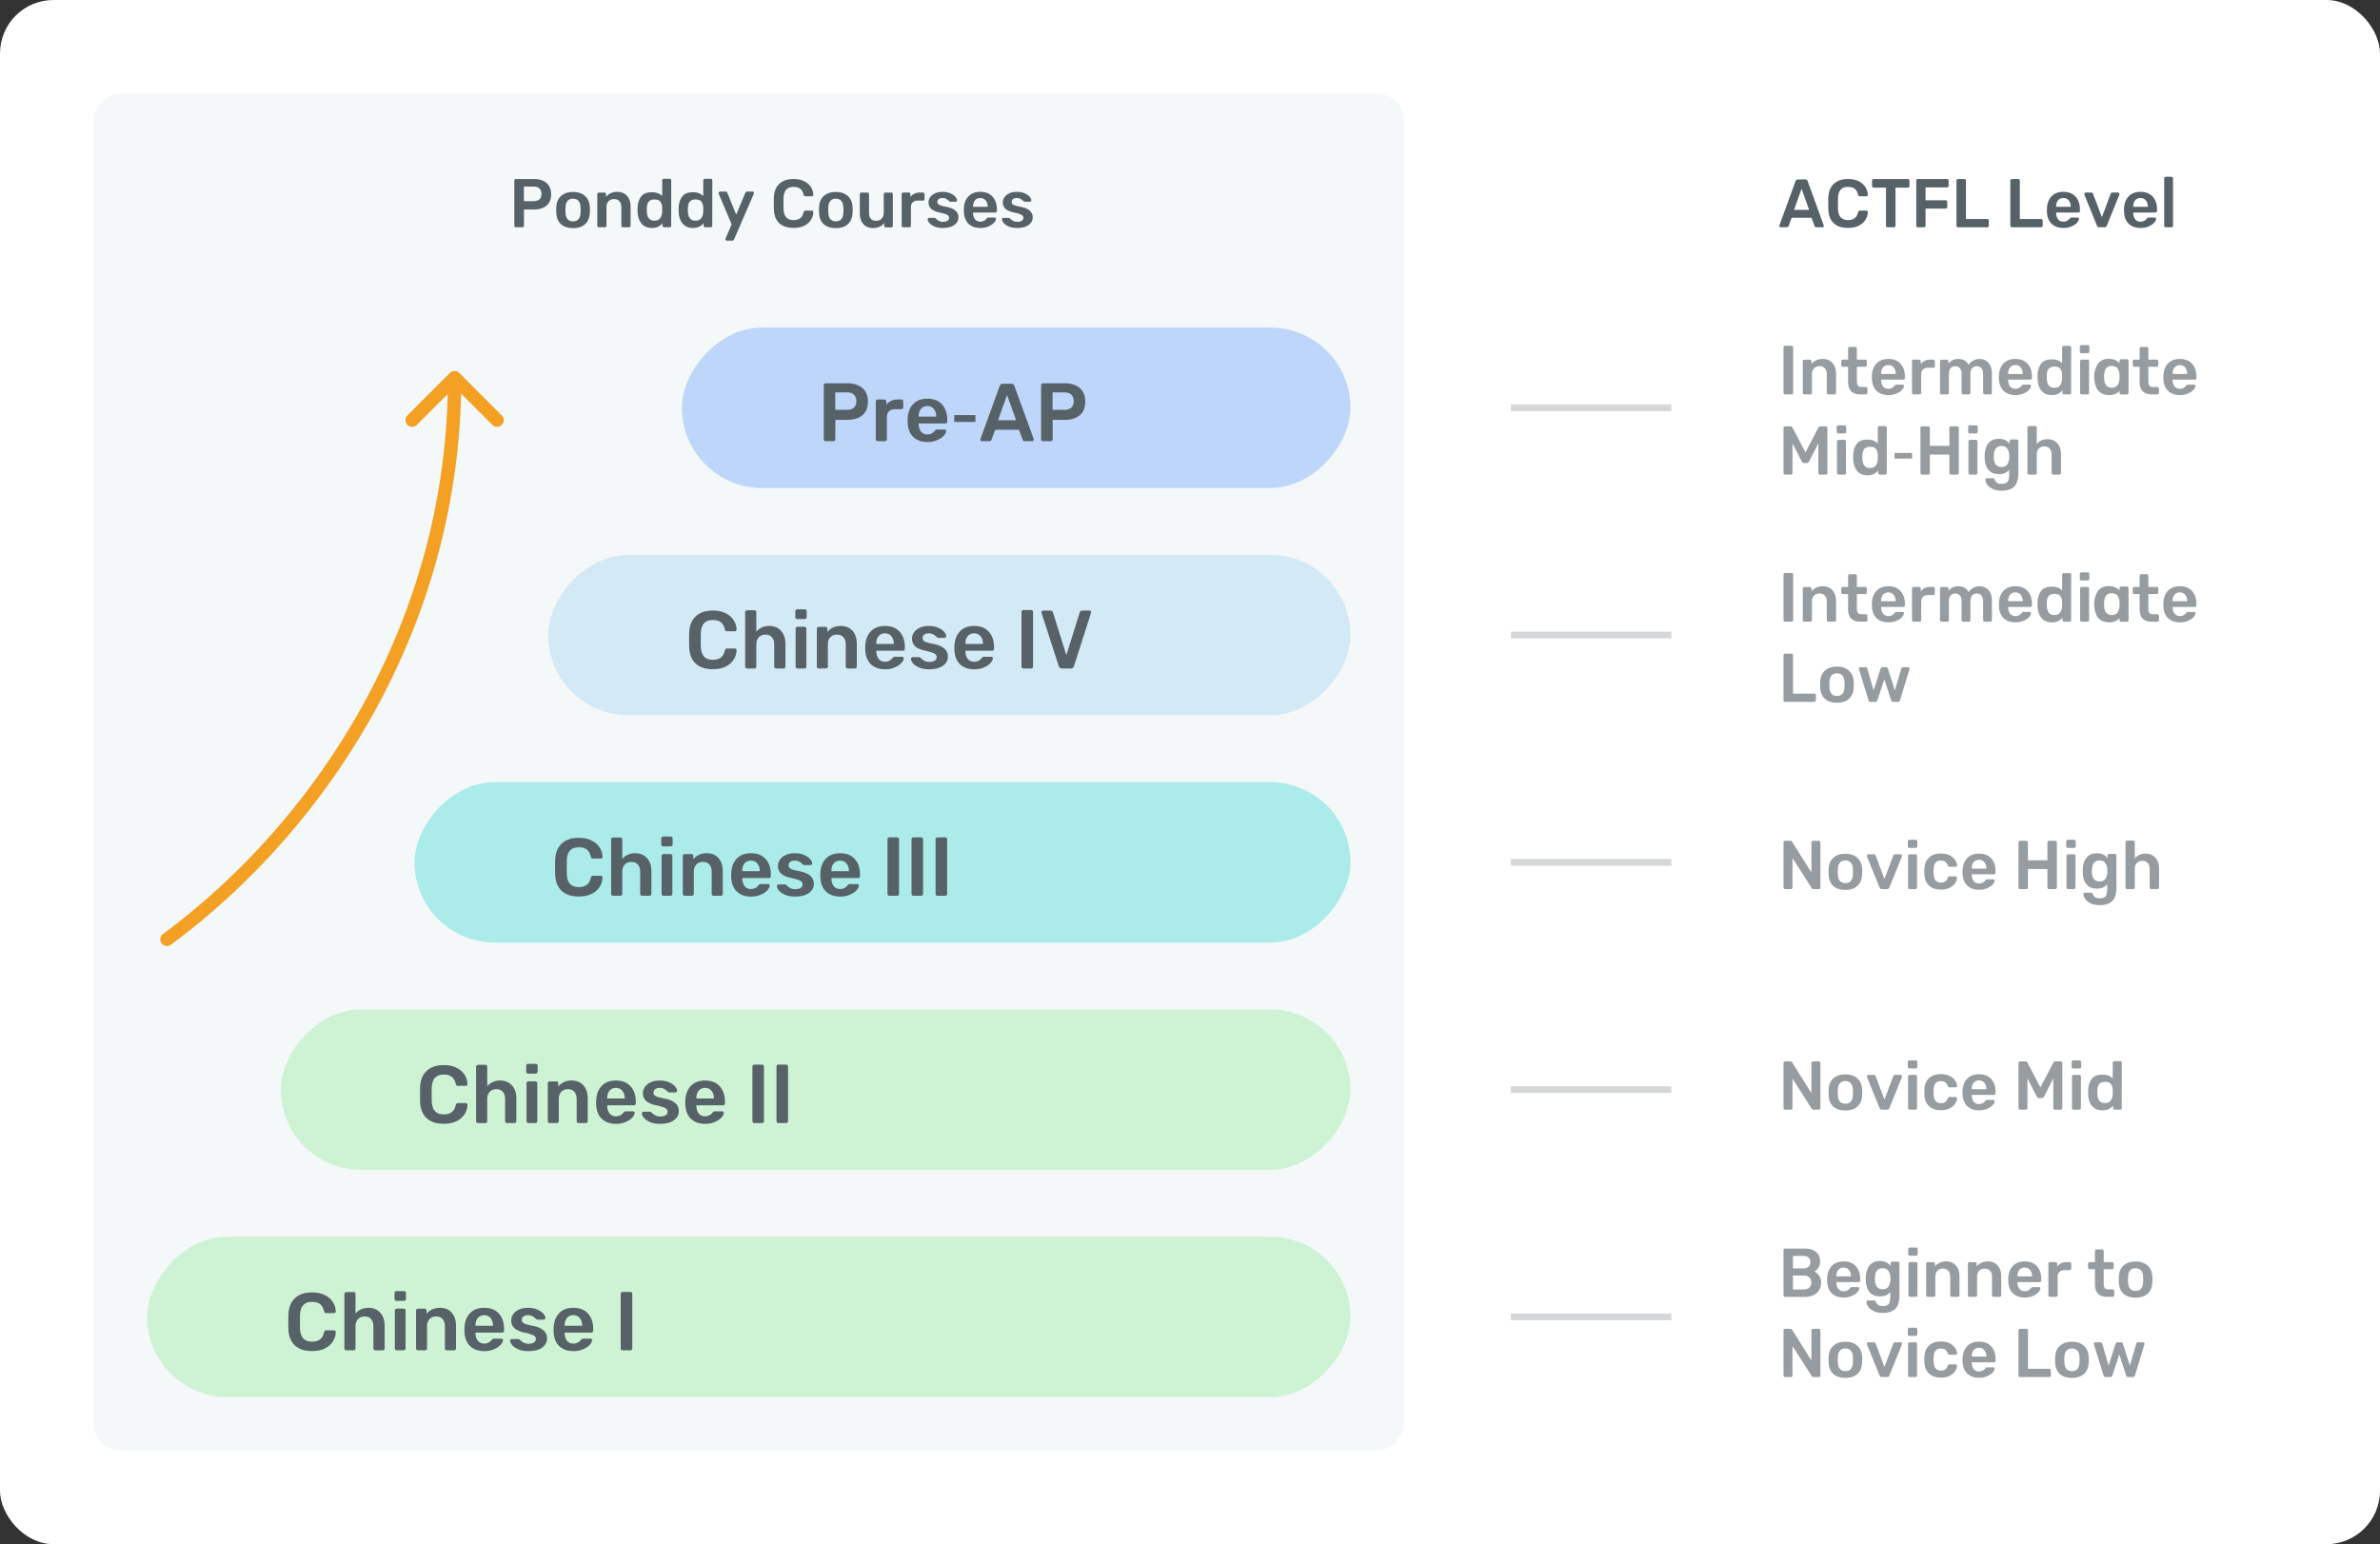
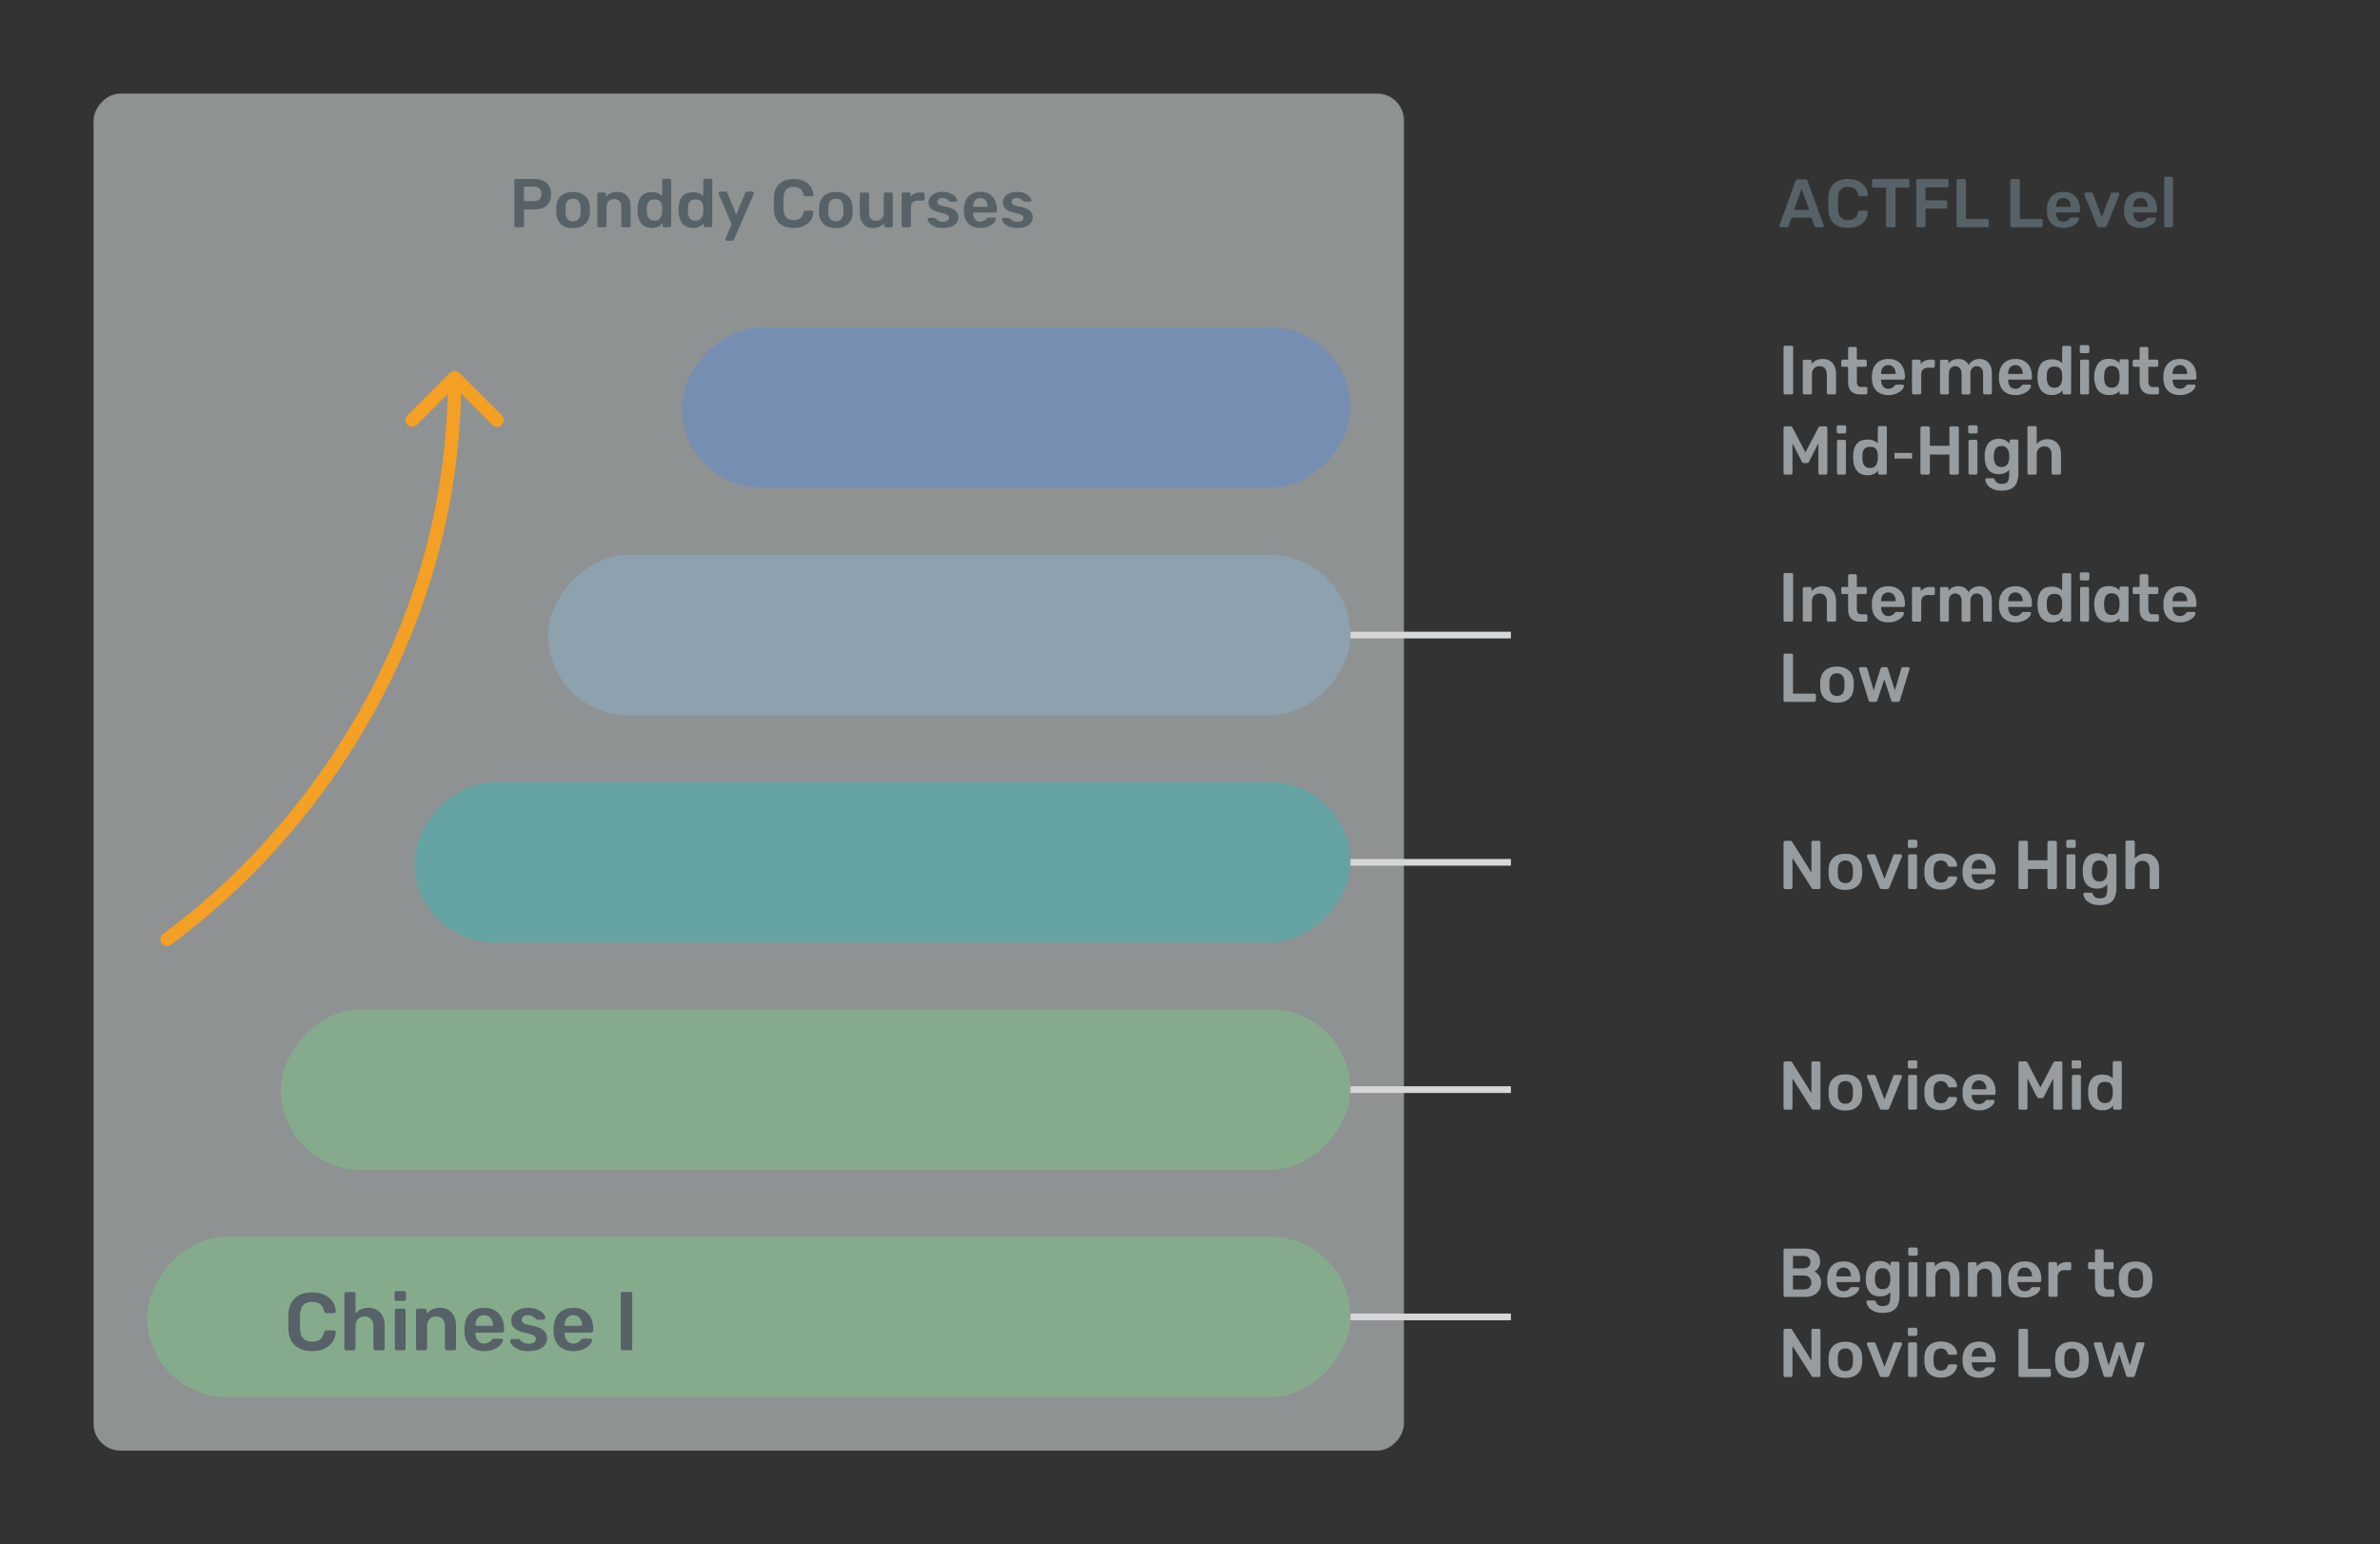
<svg xmlns="http://www.w3.org/2000/svg" width="356" height="231" fill="none">
  <rect width="100%" height="100%" fill="#333333" stroke="none" />
-   <rect width="356" height="231" rx="8" fill="#fff" />
  <rect opacity=".5" width="196" height="203" rx="4" transform="matrix(1 0 0 -1 14 217)" fill="#EBF2F5" />
  <rect opacity=".3" width="100" height="24" rx="12" transform="matrix(1 0 0 -1 102 73)" fill="#3E86F9" />
  <rect opacity=".3" width="120" height="24" rx="12" transform="matrix(1 0 0 -1 82 107)" fill="#8BC7EF" />
  <rect opacity=".3" width="140" height="24" rx="12" transform="matrix(1 0 0 -1 62 141)" fill="#02CCC2" />
  <rect opacity=".3" width="160" height="24" rx="12" transform="matrix(1 0 0 -1 42 175)" fill="#71E67C" />
  <rect opacity=".3" width="180" height="24" rx="12" transform="matrix(1 0 0 -1 22 209)" fill="#71E67C" />
  <path d="M46.668 202.108c-1.104 0-1.96-.284-2.568-.852-.6-.576-.92-1.392-.96-2.448a32.802 32.802 0 01-.012-1.068c0-.504.004-.872.012-1.104.04-1.04.364-1.848.972-2.424.608-.584 1.46-.876 2.556-.876.712 0 1.332.124 1.86.372s.936.588 1.224 1.02c.296.432.452.916.468 1.452v.024c0 .064-.028.12-.084.168a.254.254 0 01-.168.06h-1.164c-.096 0-.168-.02-.216-.06a.556.556 0 01-.12-.24c-.12-.504-.328-.86-.624-1.068-.296-.208-.688-.312-1.176-.312-1.144 0-1.74.648-1.788 1.944-.008.224-.012.564-.012 1.02 0 .456.004.8.012 1.032.048 1.304.644 1.956 1.788 1.956.48 0 .868-.104 1.164-.312.304-.208.516-.564.636-1.068a.556.556 0 01.12-.24c.048-.048.12-.072.216-.072h1.164c.072 0 .132.028.18.084.056.048.08.108.072.18a2.656 2.656 0 01-.468 1.452c-.288.432-.696.772-1.224 1.02-.528.24-1.148.36-1.86.36zM51.8 202a.278.278 0 01-.204-.084.278.278 0 01-.084-.204v-8.136c0-.088.028-.156.084-.204a.278.278 0 01.204-.084h1.092c.088 0 .156.028.204.084a.254.254 0 01.084.204v2.928c.48-.576 1.124-.864 1.932-.864.736 0 1.324.244 1.764.732.44.48.66 1.136.66 1.968v3.372c0 .08-.028.148-.084.204a.254.254 0 01-.204.084h-1.092a.292.292 0 01-.216-.084.278.278 0 01-.084-.204v-3.3c0-.464-.116-.824-.348-1.08-.224-.264-.548-.396-.972-.396-.408 0-.736.132-.984.396s-.372.624-.372 1.08v3.3c0 .08-.028.148-.084.204a.254.254 0 01-.204.084H51.8zm7.499-7.392a.278.278 0 01-.204-.084.278.278 0 01-.084-.204v-.876c0-.088.028-.16.084-.216a.278.278 0 01.204-.084h1.104c.096 0 .172.028.228.084a.292.292 0 01.084.216v.876c0 .08-.032.148-.096.204a.292.292 0 01-.216.084h-1.104zm.048 7.392a.278.278 0 01-.204-.084.278.278 0 01-.084-.204v-5.664c0-.088.028-.156.084-.204a.306.306 0 01.204-.084h1.032c.08 0 .148.028.204.084a.278.278 0 01.084.204v5.664c0 .08-.028.148-.084.204a.278.278 0 01-.204.084h-1.032zm3.175 0a.278.278 0 01-.204-.084.278.278 0 01-.084-.204v-5.652c0-.088.028-.156.084-.204a.278.278 0 01.204-.084h.996c.088 0 .156.028.204.084a.254.254 0 01.084.204v.48c.488-.6 1.156-.9 2.004-.9.736 0 1.32.24 1.752.72.432.48.648 1.14.648 1.98v3.372c0 .08-.028.148-.084.204a.254.254 0 01-.204.084h-1.08a.278.278 0 01-.204-.084.278.278 0 01-.084-.204v-3.3c0-.464-.116-.824-.348-1.08-.224-.264-.548-.396-.972-.396-.408 0-.736.132-.984.396s-.372.624-.372 1.08v3.3c0 .08-.028.148-.084.204a.254.254 0 01-.204.084h-1.068zm9.924.12c-.904 0-1.62-.256-2.148-.768-.52-.512-.796-1.24-.828-2.184v-.3c0-1 .26-1.788.78-2.364.52-.576 1.244-.864 2.172-.864.952 0 1.684.288 2.196.864.52.576.78 1.344.78 2.304v.252c0 .08-.028.148-.084.204a.278.278 0 01-.204.084h-3.984v.096c.008.448.124.82.348 1.116.232.288.548.432.948.432.464 0 .84-.184 1.128-.552a.54.54 0 01.168-.156.388.388 0 01.192-.036h1.056c.072 0 .136.02.192.06.048.04.072.096.072.168 0 .192-.112.42-.336.684-.224.256-.552.48-.984.672-.424.192-.912.288-1.464.288zm1.296-3.792v-.024c0-.472-.12-.848-.36-1.128-.232-.288-.552-.432-.96-.432-.4 0-.72.144-.96.432-.232.28-.344.656-.336 1.128v.024h2.616zm5.294 3.792c-.608 0-1.116-.092-1.524-.276-.408-.184-.712-.396-.912-.636-.192-.248-.288-.46-.288-.636a.26.26 0 01.072-.192.287.287 0 01.192-.072h.984c.064 0 .12.032.168.096.048.04.136.116.264.228.144.12.304.216.48.288.184.064.384.096.6.096.32 0 .58-.06.78-.18.2-.128.3-.308.3-.54a.519.519 0 00-.144-.384c-.088-.104-.252-.196-.492-.276a8.161 8.161 0 00-1.056-.288c-.68-.144-1.184-.364-1.512-.66-.32-.296-.48-.688-.48-1.176 0-.32.096-.62.288-.9.192-.288.476-.52.852-.696.384-.184.84-.276 1.368-.276.544 0 1.012.088 1.404.264.392.168.688.372.888.612.208.24.312.452.312.636a.264.264 0 01-.084.192.244.244 0 01-.18.072h-.9a.24.24 0 01-.204-.096 6.508 6.508 0 01-.276-.216c-.12-.112-.256-.2-.408-.264a1.42 1.42 0 00-.552-.096c-.296 0-.524.064-.684.192a.614.614 0 00-.24.504c0 .144.036.264.108.36.08.096.236.188.468.276.232.08.58.164 1.044.252 1.44.28 2.16.908 2.16 1.884 0 .568-.248 1.028-.744 1.38-.488.352-1.172.528-2.052.528zm6.746 0c-.904 0-1.62-.256-2.148-.768-.52-.512-.796-1.24-.828-2.184v-.3c0-1 .26-1.788.78-2.364.52-.576 1.244-.864 2.172-.864.952 0 1.684.288 2.196.864.52.576.78 1.344.78 2.304v.252c0 .08-.028.148-.084.204a.278.278 0 01-.204.084h-3.984v.096c.008.448.124.82.348 1.116.232.288.548.432.948.432.464 0 .84-.184 1.128-.552a.54.54 0 01.168-.156.388.388 0 01.192-.036h1.056c.072 0 .136.02.192.06.048.04.072.096.072.168 0 .192-.112.42-.336.684-.224.256-.552.48-.984.672-.424.192-.912.288-1.464.288zm1.296-3.792v-.024c0-.472-.12-.848-.36-1.128-.232-.288-.552-.432-.96-.432-.4 0-.72.144-.96.432-.232.28-.344.656-.336 1.128v.024h2.616zM93.134 202a.278.278 0 01-.204-.084.32.32 0 01-.084-.216v-8.136c0-.088.028-.16.084-.216a.278.278 0 01.204-.084h1.152c.088 0 .156.028.204.084a.292.292 0 01.084.216v8.136a.32.32 0 01-.084.216.254.254 0 01-.204.084h-1.152z" fill="#576168" />
  <path d="M267.02 194a.23.23 0 01-.17-.07.263.263 0 01-.07-.18v-6.71c0-.08.02-.143.06-.19a.243.243 0 01.18-.07h2.9c.78 0 1.363.177 1.75.53.387.353.58.837.58 1.45 0 .353-.087.657-.26.91a1.463 1.463 0 01-.59.54c.28.133.517.347.71.64.193.293.29.63.29 1.01 0 .64-.21 1.157-.63 1.55-.42.393-1.007.59-1.76.59h-2.99zm2.72-4.26c.34 0 .6-.087.78-.26.187-.173.28-.403.28-.69 0-.287-.09-.51-.27-.67-.18-.16-.443-.24-.79-.24h-1.55v1.86h1.55zm.1 3.15c.347 0 .617-.097.81-.29.193-.193.29-.44.29-.74 0-.307-.1-.557-.3-.75-.193-.2-.46-.3-.8-.3h-1.65v2.08h1.65zm5.945 1.21c-.753 0-1.35-.213-1.79-.64-.433-.427-.663-1.033-.69-1.82v-.25c0-.833.217-1.49.65-1.97.434-.48 1.037-.72 1.81-.72.794 0 1.404.24 1.83.72.434.48.65 1.12.65 1.92v.21a.23.23 0 01-.07.17.229.229 0 01-.17.07h-3.32v.08c.007.373.104.683.29.93.194.24.457.36.79.36.387 0 .7-.153.94-.46a.454.454 0 01.14-.13.326.326 0 01.16-.03h.88a.27.27 0 01.16.05c.04.033.06.08.06.14 0 .16-.093.35-.28.57-.186.213-.46.4-.82.56-.353.16-.76.24-1.22.24zm1.08-3.16v-.02c0-.393-.1-.707-.3-.94-.193-.24-.46-.36-.8-.36a.99.99 0 00-.8.36c-.193.233-.286.547-.28.94v.02h2.18zm3.341 5.16c-.373-.193-.636-.42-.79-.68-.153-.253-.23-.47-.23-.65 0-.067.024-.123.07-.17a.254.254 0 01.17-.06h.9c.06 0 .11.013.15.04.04.033.077.09.11.17.067.173.174.32.32.44.154.127.38.19.68.19.4 0 .694-.087.88-.26.094-.087.164-.24.21-.46.047-.22.07-.45.07-.69v-.69c-.36.433-.866.65-1.52.65-.7 0-1.223-.21-1.57-.63-.346-.427-.536-1.007-.57-1.74v-.54c.034-.72.224-1.297.57-1.73.354-.433.877-.65 1.57-.65.347 0 .654.067.92.2.274.133.494.313.66.54V189a.26.26 0 01.07-.19.267.267 0 01.18-.07h.82c.067 0 .124.023.17.07.047.047.07.11.07.19l.01 4.84c0 .387-.053.757-.16 1.11-.106.36-.26.637-.46.83-.406.413-1.026.62-1.86.62-.593 0-1.073-.1-1.44-.3zm2.24-3.6c.18-.24.28-.533.3-.88.014-.053.02-.16.02-.32 0-.167-.006-.277-.02-.33a1.537 1.537 0 00-.31-.88c-.186-.247-.463-.37-.83-.37-.72 0-1.1.443-1.14 1.33l-.02.24c0 1.047.387 1.57 1.16 1.57.367 0 .647-.12.84-.36zm3.223-4.66a.229.229 0 01-.17-.07.23.23 0 01-.07-.17v-.73c0-.073.023-.133.07-.18a.229.229 0 01.17-.07h.92c.08 0 .143.023.19.07.046.047.07.107.07.18v.73a.219.219 0 01-.08.17.243.243 0 01-.18.07h-.92zm.04 6.16a.229.229 0 01-.17-.07.23.23 0 01-.07-.17v-4.72c0-.073.023-.13.07-.17a.252.252 0 01.17-.07h.86c.066 0 .123.023.17.07.046.047.07.103.07.17v4.72a.234.234 0 01-.07.17.232.232 0 01-.17.07h-.86zm2.646 0a.23.23 0 01-.17-.07.23.23 0 01-.07-.17v-4.71c0-.073.023-.13.07-.17a.23.23 0 01.17-.07h.83c.073 0 .13.023.17.07.047.04.07.097.07.17v.4c.407-.5.963-.75 1.67-.75.613 0 1.1.2 1.46.6.36.4.54.95.54 1.65v2.81a.23.23 0 01-.07.17.211.211 0 01-.17.07h-.9a.23.23 0 01-.17-.07.23.23 0 01-.07-.17v-2.75c0-.387-.097-.687-.29-.9-.187-.22-.457-.33-.81-.33-.34 0-.613.11-.82.33-.207.22-.31.52-.31.9v2.75a.23.23 0 01-.07.17.211.211 0 01-.17.07h-.89zm6.25 0a.23.23 0 01-.17-.07.23.23 0 01-.07-.17v-4.71c0-.073.023-.13.07-.17a.23.23 0 01.17-.07h.83c.073 0 .13.023.17.07.047.04.07.097.07.17v.4c.407-.5.963-.75 1.67-.75.613 0 1.1.2 1.46.6.36.4.54.95.54 1.65v2.81a.23.23 0 01-.07.17.211.211 0 01-.17.07h-.9a.23.23 0 01-.17-.07.23.23 0 01-.07-.17v-2.75c0-.387-.097-.687-.29-.9-.187-.22-.457-.33-.81-.33-.34 0-.613.11-.82.33-.207.22-.31.52-.31.9v2.75a.23.23 0 01-.07.17.211.211 0 01-.17.07h-.89zm8.27.1c-.753 0-1.35-.213-1.79-.64-.433-.427-.663-1.033-.69-1.82v-.25c0-.833.217-1.49.65-1.97.433-.48 1.037-.72 1.81-.72.793 0 1.403.24 1.83.72.433.48.65 1.12.65 1.92v.21a.23.23 0 01-.07.17.23.23 0 01-.17.07h-3.32v.08c.007.373.103.683.29.93.193.24.457.36.79.36.387 0 .7-.153.94-.46a.454.454 0 01.14-.13.323.323 0 01.16-.03h.88c.06 0 .113.017.16.05.04.033.06.08.06.14 0 .16-.093.35-.28.57-.187.213-.46.4-.82.56-.353.16-.76.24-1.22.24zm1.08-3.16v-.02c0-.393-.1-.707-.3-.94-.193-.24-.46-.36-.8-.36a.99.99 0 00-.8.36c-.193.233-.287.547-.28.94v.02h2.18zm2.681 3.06a.254.254 0 01-.17-.07.234.234 0 01-.07-.17v-4.71c0-.073.024-.133.07-.18a.232.232 0 01.17-.07h.82a.24.24 0 01.25.25l.01.41c.327-.44.807-.66 1.44-.66h.42c.067 0 .124.023.17.07.047.04.07.097.07.17v.73a.23.23 0 01-.07.17c-.04.047-.096.07-.17.07h-.8c-.306 0-.55.09-.73.27-.18.18-.27.427-.27.74v2.74a.23.23 0 01-.07.17.229.229 0 01-.17.07h-.9zm8.556 0c-.607 0-1.063-.157-1.37-.47-.307-.32-.46-.787-.46-1.4v-2.26h-.79a.23.23 0 01-.17-.07.23.23 0 01-.07-.17v-.59a.23.23 0 01.07-.17.23.23 0 01.17-.07h.79v-1.66c0-.073.023-.13.07-.17a.23.23 0 01.17-.07h.83c.073 0 .13.023.17.07.047.04.07.097.07.17v1.66h1.25a.23.23 0 01.17.07.23.23 0 01.07.17v.59a.23.23 0 01-.07.17.23.23 0 01-.17.07h-1.25v2.15c0 .287.05.503.15.65.1.147.263.22.49.22h.7c.073 0 .13.023.17.07.047.04.07.097.07.17v.63a.23.23 0 01-.07.17.211.211 0 01-.17.07h-.82zm4.247.12c-.78 0-1.387-.2-1.82-.6-.427-.4-.654-.953-.68-1.66l-.02-.44.02-.44c.026-.7.256-1.25.69-1.65.44-.407 1.043-.61 1.81-.61.766 0 1.366.203 1.8.61.44.4.673.95.7 1.65.013.073.02.22.02.44s-.007.367-.02.44c-.027.707-.257 1.26-.69 1.66-.427.4-1.03.6-1.81.6zm0-1.01c.36 0 .633-.11.82-.33.193-.22.293-.543.3-.97.013-.067.02-.197.02-.39s-.007-.323-.02-.39c-.007-.427-.107-.75-.3-.97-.194-.227-.467-.34-.82-.34-.354 0-.627.113-.82.34-.194.22-.294.543-.3.97l-.02.39.02.39c.006.427.106.75.3.97.193.22.466.33.82.33zM267.02 206a.23.23 0 01-.17-.07.263.263 0 01-.07-.18v-6.71c0-.073.02-.133.06-.18a.23.23 0 01.18-.08h.78c.127 0 .223.06.29.18l2.86 4.57v-4.49c0-.073.02-.133.06-.18a.23.23 0 01.18-.08h.86a.23.23 0 01.18.08c.047.047.07.107.07.18v6.7a.277.277 0 01-.07.19.23.23 0 01-.17.07h-.79a.324.324 0 01-.3-.18l-2.85-4.47v4.4a.263.263 0 01-.07.18.211.211 0 01-.17.07h-.86zm9.01.12c-.78 0-1.386-.2-1.82-.6-.426-.4-.653-.953-.68-1.66l-.02-.44.02-.44c.027-.7.257-1.25.69-1.65.44-.407 1.044-.61 1.81-.61.767 0 1.367.203 1.8.61.44.4.674.95.7 1.65.014.073.02.22.02.44s-.006.367-.02.44c-.026.707-.256 1.26-.69 1.66-.426.4-1.03.6-1.81.6zm0-1.01c.36 0 .634-.11.82-.33.194-.22.294-.543.3-.97.014-.067.02-.197.02-.39s-.006-.323-.02-.39c-.006-.427-.106-.75-.3-.97-.193-.227-.466-.34-.82-.34-.353 0-.626.113-.82.34-.193.22-.293.543-.3.97l-.02.39.02.39c.007.427.107.75.3.97.194.22.467.33.82.33zm5.468.89a.407.407 0 01-.23-.06.508.508 0 01-.13-.19l-1.88-4.64v-.09c0-.06.02-.11.06-.15a.18.18 0 01.14-.07h.84c.127 0 .213.063.26.19l1.32 3.49 1.32-3.49a.266.266 0 01.09-.13.23.23 0 01.17-.06h.84c.053 0 .1.023.14.07.04.04.06.09.06.15v.09l-1.88 4.64c-.067.167-.187.25-.36.25h-.76zm4.112-6.16a.23.23 0 01-.17-.07.23.23 0 01-.07-.17v-.73c0-.073.023-.133.07-.18a.23.23 0 01.17-.07h.92c.08 0 .143.023.19.07.047.047.07.107.07.18v.73a.219.219 0 01-.08.17.243.243 0 01-.18.07h-.92zm.04 6.16a.23.23 0 01-.17-.07.23.23 0 01-.07-.17v-4.72c0-.073.023-.13.07-.17a.252.252 0 01.17-.07h.86a.23.23 0 01.17.07.23.23 0 01.07.17v4.72a.23.23 0 01-.07.17.23.23 0 01-.17.07h-.86zm4.656.08c-.733 0-1.32-.203-1.76-.61-.433-.407-.663-.97-.69-1.69l-.01-.4.01-.4c.027-.72.257-1.283.69-1.69.44-.407 1.027-.61 1.76-.61.527 0 .97.093 1.33.28.367.187.637.417.81.69.18.267.277.523.29.77a.188.188 0 01-.07.17.229.229 0 01-.17.07h-.89c-.073 0-.126-.013-.16-.04a.555.555 0 01-.1-.17c-.1-.253-.233-.437-.4-.55-.16-.113-.39-.17-.69-.17a.946.946 0 00-.73.32c-.186.213-.286.54-.3.98l-.01.37.01.33c.04.867.407 1.3 1.1 1.3.26 0 .47-.053.63-.16.16-.113.29-.3.39-.56.054-.14.14-.21.26-.21h.89c.067 0 .124.023.17.07a.188.188 0 01.07.17c-.013.233-.106.487-.28.76-.173.267-.44.497-.8.69-.36.193-.81.29-1.35.29zm5.733.02c-.753 0-1.35-.213-1.79-.64-.433-.427-.663-1.033-.69-1.82v-.25c0-.833.217-1.49.65-1.97.433-.48 1.037-.72 1.81-.72.793 0 1.403.24 1.83.72.433.48.65 1.12.65 1.92v.21a.23.23 0 01-.07.17.23.23 0 01-.17.07h-3.32v.08c.007.373.103.683.29.93.193.24.457.36.79.36.387 0 .7-.153.94-.46a.454.454 0 01.14-.13.323.323 0 01.16-.03h.88c.06 0 .113.017.16.05.04.033.06.08.06.14 0 .16-.093.35-.28.57-.187.213-.46.4-.82.56-.353.16-.76.24-1.22.24zm1.08-3.16v-.02c0-.393-.1-.707-.3-.94-.193-.24-.46-.36-.8-.36a.99.99 0 00-.8.36c-.193.233-.287.547-.28.94v.02h2.18zm5.047 3.06a.232.232 0 01-.17-.07.268.268 0 01-.07-.18v-6.72c0-.073.024-.133.07-.18a.232.232 0 01.17-.07h.94c.074 0 .13.023.17.07.047.047.07.107.07.18v5.73h3.17c.074 0 .134.027.18.08a.23.23 0 01.07.17v.74a.263.263 0 01-.07.18.24.24 0 01-.18.07h-4.35zm7.751.12c-.78 0-1.387-.2-1.82-.6-.427-.4-.653-.953-.68-1.66l-.02-.44.02-.44c.027-.7.257-1.25.69-1.65.44-.407 1.043-.61 1.81-.61.767 0 1.367.203 1.8.61.44.4.673.95.7 1.65.013.073.02.22.02.44s-.007.367-.02.44c-.027.707-.257 1.26-.69 1.66-.427.4-1.03.6-1.81.6zm0-1.01c.36 0 .633-.11.82-.33.193-.22.293-.543.3-.97.013-.067.02-.197.02-.39s-.007-.323-.02-.39c-.007-.427-.107-.75-.3-.97-.193-.227-.467-.34-.82-.34-.353 0-.627.113-.82.34-.193.22-.293.543-.3.97l-.02.39.02.39c.007.427.107.75.3.97.193.22.467.33.82.33zm4.728.64l-1.44-4.64v-.09c0-.06.02-.11.06-.15a.178.178 0 01.14-.07h.76c.073 0 .133.02.18.06a.26.26 0 01.1.13l.96 3.29 1.04-3.26a.33.33 0 01.1-.15.29.29 0 01.2-.07h.5c.08 0 .146.023.2.07.053.04.086.09.1.15l1.04 3.26.96-3.29a.266.266 0 01.09-.13.306.306 0 01.19-.06h.74a.2.2 0 01.16.07c.04.04.06.09.06.15l-.02.09-1.42 4.64a.52.52 0 01-.13.19.283.283 0 01-.19.06h-.66c-.174 0-.287-.083-.34-.25l-1.02-3.14-1.04 3.14c-.054.167-.167.25-.34.25h-.66c-.167 0-.274-.083-.32-.25zM267.02 166a.23.23 0 01-.17-.07.263.263 0 01-.07-.18v-6.71c0-.073.02-.133.06-.18a.23.23 0 01.18-.08h.78c.127 0 .223.06.29.18l2.86 4.57v-4.49c0-.073.02-.133.06-.18a.23.23 0 01.18-.08h.86a.23.23 0 01.18.08c.047.047.07.107.07.18v6.7a.277.277 0 01-.07.19.23.23 0 01-.17.07h-.79a.324.324 0 01-.3-.18l-2.85-4.47v4.4a.263.263 0 01-.07.18.211.211 0 01-.17.07h-.86zm9.01.12c-.78 0-1.386-.2-1.82-.6-.426-.4-.653-.953-.68-1.66l-.02-.44.02-.44c.027-.7.257-1.25.69-1.65.44-.407 1.044-.61 1.81-.61.767 0 1.367.203 1.8.61.44.4.674.95.7 1.65.014.073.02.22.02.44s-.006.367-.02.44c-.026.707-.256 1.26-.69 1.66-.426.4-1.03.6-1.81.6zm0-1.01c.36 0 .634-.11.82-.33.194-.22.294-.543.3-.97.014-.067.02-.197.02-.39s-.006-.323-.02-.39c-.006-.427-.106-.75-.3-.97-.193-.227-.466-.34-.82-.34-.353 0-.626.113-.82.34-.193.22-.293.543-.3.97l-.02.39.02.39c.007.427.107.75.3.97.194.22.467.33.82.33zm5.468.89a.407.407 0 01-.23-.06.508.508 0 01-.13-.19l-1.88-4.64v-.09c0-.06.02-.11.06-.15a.18.18 0 01.14-.07h.84c.127 0 .213.063.26.19l1.32 3.49 1.32-3.49a.266.266 0 01.09-.13.23.23 0 01.17-.06h.84c.053 0 .1.023.14.07.04.04.06.09.06.15v.09l-1.88 4.64c-.067.167-.187.25-.36.25h-.76zm4.112-6.16a.23.23 0 01-.17-.07.23.23 0 01-.07-.17v-.73c0-.073.023-.133.07-.18a.23.23 0 01.17-.07h.92c.08 0 .143.023.19.07.047.047.07.107.07.18v.73a.219.219 0 01-.08.17.243.243 0 01-.18.07h-.92zm.04 6.16a.23.23 0 01-.17-.07.23.23 0 01-.07-.17v-4.72c0-.073.023-.13.07-.17a.252.252 0 01.17-.07h.86a.23.23 0 01.17.07.23.23 0 01.07.17v4.72a.23.23 0 01-.07.17.23.23 0 01-.17.07h-.86zm4.656.08c-.733 0-1.32-.203-1.76-.61-.433-.407-.663-.97-.69-1.69l-.01-.4.01-.4c.027-.72.257-1.283.69-1.69.44-.407 1.027-.61 1.76-.61.527 0 .97.093 1.33.28.367.187.637.417.81.69.18.267.277.523.29.77a.188.188 0 01-.07.17.229.229 0 01-.17.07h-.89c-.073 0-.126-.013-.16-.04a.555.555 0 01-.1-.17c-.1-.253-.233-.437-.4-.55-.16-.113-.39-.17-.69-.17a.946.946 0 00-.73.32c-.186.213-.286.54-.3.98l-.01.37.01.33c.04.867.407 1.3 1.1 1.3.26 0 .47-.053.63-.16.16-.113.29-.3.39-.56.054-.14.14-.21.26-.21h.89c.067 0 .124.023.17.07a.188.188 0 01.07.17c-.013.233-.106.487-.28.76-.173.267-.44.497-.8.69-.36.193-.81.29-1.35.29zm5.733.02c-.753 0-1.35-.213-1.79-.64-.433-.427-.663-1.033-.69-1.82v-.25c0-.833.217-1.49.65-1.97.433-.48 1.037-.72 1.81-.72.793 0 1.403.24 1.83.72.433.48.65 1.12.65 1.92v.21a.23.23 0 01-.07.17.23.23 0 01-.17.07h-3.32v.08c.007.373.103.683.29.93.193.24.457.36.79.36.387 0 .7-.153.94-.46a.454.454 0 01.14-.13.323.323 0 01.16-.03h.88c.06 0 .113.017.16.05.04.033.06.08.06.14 0 .16-.093.35-.28.57-.187.213-.46.4-.82.56-.353.16-.76.24-1.22.24zm1.08-3.16v-.02c0-.393-.1-.707-.3-.94-.193-.24-.46-.36-.8-.36a.99.99 0 00-.8.36c-.193.233-.287.547-.28.94v.02h2.18zm5.047 3.06a.232.232 0 01-.17-.07.268.268 0 01-.07-.18v-6.71c0-.073.02-.133.06-.18a.23.23 0 01.18-.08h.81c.127 0 .227.067.3.2l1.93 3.69 1.93-3.69c.074-.133.174-.2.3-.2h.8c.074 0 .134.027.18.08.047.047.07.107.07.18v6.71a.24.24 0 01-.25.25h-.86a.232.232 0 01-.17-.07.268.268 0 01-.07-.18v-4.43l-1.39 2.72c-.073.153-.183.23-.33.23h-.42c-.14 0-.253-.077-.34-.23l-1.39-2.72v4.43a.263.263 0 01-.07.18c-.04.047-.096.07-.17.07h-.86zm7.956-6.16a.229.229 0 01-.17-.07.23.23 0 01-.07-.17v-.73c0-.073.023-.133.07-.18a.229.229 0 01.17-.07h.92c.08 0 .143.023.19.07.046.047.07.107.07.18v.73a.219.219 0 01-.08.17.243.243 0 01-.18.07h-.92zm.04 6.16a.229.229 0 01-.17-.07.23.23 0 01-.07-.17v-4.72c0-.073.023-.13.07-.17a.252.252 0 01.17-.07h.86c.066 0 .123.023.17.07.046.047.07.103.07.17v4.72a.234.234 0 01-.07.17.232.232 0 01-.17.07h-.86zm4.326.1c-.673 0-1.19-.217-1.55-.65-.36-.433-.556-1.01-.59-1.73l-.01-.33.01-.33c.027-.707.22-1.28.58-1.72.327-.387.84-.58 1.54-.58.7 0 1.217.193 1.55.58l.01-2.36c0-.073.024-.13.07-.17a.232.232 0 01.17-.07h.87c.074 0 .13.023.17.07.047.04.07.097.07.17l-.01 6.78a.23.23 0 01-.07.17c-.04.047-.096.07-.17.07h-.81a.232.232 0 01-.17-.07.234.234 0 01-.07-.17v-.38c-.366.48-.896.72-1.59.72zm.38-1.09c.38 0 .66-.12.84-.36.187-.247.29-.55.31-.91.007-.08.01-.207.01-.38 0-.18-.003-.31-.01-.39a1.373 1.373 0 00-.31-.85c-.153-.187-.44-.28-.86-.28-.36 0-.633.1-.82.3-.18.193-.28.51-.3.95l-.01.3.01.3c.047.88.427 1.32 1.14 1.32zM267.02 133a.23.23 0 01-.17-.07.263.263 0 01-.07-.18v-6.71c0-.073.02-.133.06-.18a.23.23 0 01.18-.08h.78c.127 0 .223.06.29.18l2.86 4.57v-4.49c0-.073.02-.133.06-.18a.23.23 0 01.18-.08h.86a.23.23 0 01.18.08c.047.047.07.107.07.18v6.7a.277.277 0 01-.07.19.23.23 0 01-.17.07h-.79a.324.324 0 01-.3-.18l-2.85-4.47v4.4a.263.263 0 01-.07.18.211.211 0 01-.17.07h-.86zm9.01.12c-.78 0-1.386-.2-1.82-.6-.426-.4-.653-.953-.68-1.66l-.02-.44.02-.44c.027-.7.257-1.25.69-1.65.44-.407 1.044-.61 1.81-.61.767 0 1.367.203 1.8.61.44.4.674.95.7 1.65.014.073.02.22.02.44s-.006.367-.02.44c-.026.707-.256 1.26-.69 1.66-.426.4-1.03.6-1.81.6zm0-1.01c.36 0 .634-.11.82-.33.194-.22.294-.543.3-.97.014-.067.02-.197.02-.39s-.006-.323-.02-.39c-.006-.427-.106-.75-.3-.97-.193-.227-.466-.34-.82-.34-.353 0-.626.113-.82.34-.193.22-.293.543-.3.97l-.02.39.02.39c.007.427.107.75.3.97.194.22.467.33.82.33zm5.468.89a.407.407 0 01-.23-.06.508.508 0 01-.13-.19l-1.88-4.64v-.09c0-.06.02-.11.06-.15a.18.18 0 01.14-.07h.84c.127 0 .213.063.26.19l1.32 3.49 1.32-3.49a.266.266 0 01.09-.13.23.23 0 01.17-.06h.84c.053 0 .1.023.14.07.04.04.06.09.06.15v.09l-1.88 4.64c-.067.167-.187.25-.36.25h-.76zm4.112-6.16a.23.23 0 01-.17-.07.23.23 0 01-.07-.17v-.73c0-.073.023-.133.07-.18a.23.23 0 01.17-.07h.92c.08 0 .143.023.19.07.047.047.07.107.07.18v.73a.219.219 0 01-.08.17.243.243 0 01-.18.07h-.92zm.04 6.16a.23.23 0 01-.17-.07.23.23 0 01-.07-.17v-4.72c0-.073.023-.13.07-.17a.252.252 0 01.17-.07h.86a.23.23 0 01.17.07.23.23 0 01.07.17v4.72a.23.23 0 01-.07.17.23.23 0 01-.17.07h-.86zm4.656.08c-.733 0-1.32-.203-1.76-.61-.433-.407-.663-.97-.69-1.69l-.01-.4.01-.4c.027-.72.257-1.283.69-1.69.44-.407 1.027-.61 1.76-.61.527 0 .97.093 1.33.28.367.187.637.417.81.69.18.267.277.523.29.77a.188.188 0 01-.07.17.229.229 0 01-.17.07h-.89c-.073 0-.126-.013-.16-.04a.555.555 0 01-.1-.17c-.1-.253-.233-.437-.4-.55-.16-.113-.39-.17-.69-.17a.946.946 0 00-.73.32c-.186.213-.286.54-.3.98l-.01.37.01.33c.04.867.407 1.3 1.1 1.3.26 0 .47-.053.63-.16.16-.113.29-.3.39-.56.054-.14.14-.21.26-.21h.89c.067 0 .124.023.17.07a.188.188 0 01.07.17c-.013.233-.106.487-.28.76-.173.267-.44.497-.8.69-.36.193-.81.29-1.35.29zm5.733.02c-.753 0-1.35-.213-1.79-.64-.433-.427-.663-1.033-.69-1.82v-.25c0-.833.217-1.49.65-1.97.433-.48 1.037-.72 1.81-.72.793 0 1.403.24 1.83.72.433.48.65 1.12.65 1.92v.21a.23.23 0 01-.07.17.23.23 0 01-.17.07h-3.32v.08c.007.373.103.683.29.93.193.24.457.36.79.36.387 0 .7-.153.94-.46a.454.454 0 01.14-.13.323.323 0 01.16-.03h.88c.06 0 .113.017.16.05.04.033.06.08.06.14 0 .16-.093.35-.28.57-.187.213-.46.4-.82.56-.353.16-.76.24-1.22.24zm1.08-3.16v-.02c0-.393-.1-.707-.3-.94-.193-.24-.46-.36-.8-.36a.99.99 0 00-.8.36c-.193.233-.287.547-.28.94v.02h2.18zm5.047 3.06a.232.232 0 01-.17-.07.268.268 0 01-.07-.18v-6.71c0-.073.02-.133.06-.18a.23.23 0 01.18-.08h.92c.074 0 .134.027.18.08.047.047.07.107.07.18v2.65h2.92v-2.65c0-.073.024-.133.07-.18a.22.22 0 01.17-.08h.93a.2.2 0 01.17.08c.047.047.07.107.07.18v6.71a.263.263 0 01-.07.18c-.04.047-.096.07-.17.07h-.93a.232.232 0 01-.17-.07.268.268 0 01-.07-.18V130h-2.92v2.75a.263.263 0 01-.07.18.24.24 0 01-.18.07h-.92zm7.145-6.16a.232.232 0 01-.17-.07.234.234 0 01-.07-.17v-.73c0-.073.024-.133.07-.18a.232.232 0 01.17-.07h.92c.08 0 .144.023.19.07.047.047.07.107.07.18v.73a.216.216 0 01-.08.17.24.24 0 01-.18.07h-.92zm.04 6.16a.232.232 0 01-.17-.07.234.234 0 01-.07-.17v-4.72c0-.073.024-.13.07-.17a.254.254 0 01.17-.07h.86c.067 0 .124.023.17.07a.23.23 0 01.07.17v4.72a.23.23 0 01-.07.17.229.229 0 01-.17.07h-.86zm3.307 2.1c-.374-.193-.637-.42-.79-.68-.154-.253-.23-.47-.23-.65a.23.23 0 01.07-.17.25.25 0 01.17-.06h.9c.06 0 .11.013.15.04.04.033.076.09.11.17.066.173.173.32.32.44.153.127.38.19.68.19.4 0 .693-.087.88-.26.093-.087.163-.24.21-.46.046-.22.07-.45.07-.69v-.69c-.36.433-.867.65-1.52.65-.7 0-1.224-.21-1.57-.63-.347-.427-.537-1.007-.57-1.74v-.54c.033-.72.223-1.297.57-1.73.353-.433.876-.65 1.57-.65.346 0 .653.067.92.2.273.133.493.313.66.54V128c0-.08.023-.143.07-.19a.263.263 0 01.18-.07h.82c.066 0 .123.023.17.07a.26.26 0 01.07.19l.01 4.84c0 .387-.054.757-.16 1.11-.107.36-.26.637-.46.83-.407.413-1.027.62-1.86.62-.594 0-1.074-.1-1.44-.3zm2.24-3.6c.18-.24.28-.533.3-.88.013-.053.02-.16.02-.32 0-.167-.007-.277-.02-.33a1.544 1.544 0 00-.31-.88c-.187-.247-.464-.37-.83-.37-.72 0-1.1.443-1.14 1.33l-.02.24c0 1.047.386 1.57 1.16 1.57.366 0 .646-.12.84-.36zm3.272 1.5a.229.229 0 01-.17-.07.23.23 0 01-.07-.17v-6.78c0-.073.023-.13.07-.17a.229.229 0 01.17-.07h.91c.073 0 .13.023.17.07.046.04.07.097.07.17v2.44c.4-.48.936-.72 1.61-.72.613 0 1.103.203 1.47.61.366.4.55.947.55 1.64v2.81a.234.234 0 01-.07.17.211.211 0 01-.17.07h-.91a.24.24 0 01-.25-.24v-2.75c0-.387-.097-.687-.29-.9-.187-.22-.457-.33-.81-.33-.34 0-.614.11-.82.33-.207.22-.31.52-.31.9v2.75a.234.234 0 01-.07.17.211.211 0 01-.17.07h-.91zm-51.15-40a.231.231 0 01-.17-.07.265.265 0 01-.07-.18v-6.78c0-.073.023-.133.07-.18a.231.231 0 01.17-.07h.96c.073 0 .13.023.17.07.047.047.07.107.07.18v6.78a.265.265 0 01-.07.18.212.212 0 01-.17.07h-.96zm2.878 0a.231.231 0 01-.17-.07.23.23 0 01-.07-.17v-4.71a.21.21 0 01.07-.17.231.231 0 01.17-.07h.83c.073 0 .13.023.17.07a.21.21 0 01.07.17v.4c.407-.5.963-.75 1.67-.75.613 0 1.1.2 1.46.6.36.4.54.95.54 1.65v2.81a.23.23 0 01-.07.17.212.212 0 01-.17.07h-.9a.231.231 0 01-.17-.07.23.23 0 01-.07-.17v-2.75c0-.387-.097-.687-.29-.9-.187-.22-.457-.33-.81-.33-.34 0-.613.11-.82.33-.207.22-.31.52-.31.9v2.75a.23.23 0 01-.07.17.212.212 0 01-.17.07h-.89zm8.37 0c-.607 0-1.063-.157-1.37-.47-.307-.32-.46-.787-.46-1.4v-2.26h-.79a.231.231 0 01-.17-.07.23.23 0 01-.07-.17v-.59a.23.23 0 01.07-.17.231.231 0 01.17-.07h.79v-1.66a.21.21 0 01.07-.17.231.231 0 01.17-.07h.83c.073 0 .13.023.17.07a.21.21 0 01.07.17v1.66h1.25a.23.23 0 01.17.07.23.23 0 01.07.17v.59a.23.23 0 01-.07.17.231.231 0 01-.17.07h-1.25v2.15c0 .287.05.503.15.65.1.147.263.22.49.22h.7c.073 0 .13.023.17.07a.21.21 0 01.07.17v.63a.23.23 0 01-.07.17.212.212 0 01-.17.07h-.82zm4.207.1c-.754 0-1.35-.213-1.79-.64-.434-.427-.664-1.033-.69-1.82v-.25c0-.833.216-1.49.65-1.97.433-.48 1.036-.72 1.81-.72.793 0 1.403.24 1.83.72.433.48.65 1.12.65 1.92v.21a.234.234 0 01-.07.17.233.233 0 01-.17.07h-3.32v.08c.006.373.103.683.29.93.193.24.456.36.79.36.386 0 .7-.153.94-.46a.443.443 0 01.14-.13.32.32 0 01.16-.03h.88a.27.27 0 01.16.05c.04.033.06.08.06.14 0 .16-.094.35-.28.57-.187.213-.46.4-.82.56-.354.16-.76.24-1.22.24zm1.08-3.16v-.02c0-.393-.1-.707-.3-.94-.194-.24-.46-.36-.8-.36-.334 0-.6.12-.8.36-.194.233-.287.547-.28.94v.02h2.18zm2.681 3.06a.254.254 0 01-.17-.07.23.23 0 01-.07-.17v-4.71c0-.073.023-.133.07-.18a.231.231 0 01.17-.07h.82c.073 0 .133.023.18.07.047.047.07.107.07.18l.01.41c.327-.44.807-.66 1.44-.66h.42a.23.23 0 01.17.07.21.21 0 01.07.17v.73a.23.23 0 01-.07.17.212.212 0 01-.17.07h-.8c-.307 0-.55.09-.73.27-.18.18-.27.427-.27.74v2.74a.23.23 0 01-.07.17.231.231 0 01-.17.07h-.9zm4.189 0a.233.233 0 01-.17-.07.234.234 0 01-.07-.17v-4.71c0-.073.024-.13.07-.17a.233.233 0 01.17-.07h.79a.21.21 0 01.17.07.21.21 0 01.07.17v.33c.36-.453.844-.68 1.45-.68.74 0 1.257.297 1.55.89.16-.267.387-.48.68-.64.294-.167.61-.25.95-.25.547 0 .994.187 1.34.56.347.373.52.917.52 1.63v2.87a.23.23 0 01-.07.17.21.21 0 01-.17.07h-.83a.233.233 0 01-.17-.07.234.234 0 01-.07-.17v-2.79c0-.42-.09-.723-.27-.91-.173-.187-.403-.28-.69-.28a.9.9 0 00-.67.29c-.18.187-.27.487-.27.9v2.79a.23.23 0 01-.07.17.21.21 0 01-.17.07h-.84a.233.233 0 01-.17-.07.234.234 0 01-.07-.17v-2.79c0-.413-.09-.713-.27-.9a.901.901 0 00-.69-.29.9.9 0 00-.67.29c-.18.187-.27.487-.27.9v2.79a.23.23 0 01-.07.17.21.21 0 01-.17.07h-.85zm11.054.1c-.754 0-1.35-.213-1.79-.64-.434-.427-.664-1.033-.69-1.82v-.25c0-.833.216-1.49.65-1.97.433-.48 1.036-.72 1.81-.72.793 0 1.403.24 1.83.72.433.48.65 1.12.65 1.92v.21a.234.234 0 01-.07.17.233.233 0 01-.17.07h-3.32v.08c.006.373.103.683.29.93.193.24.456.36.79.36.386 0 .7-.153.94-.46a.443.443 0 01.14-.13.32.32 0 01.16-.03h.88a.27.27 0 01.16.05c.04.033.06.08.06.14 0 .16-.094.35-.28.57-.187.213-.46.4-.82.56-.354.16-.76.24-1.22.24zm1.08-3.16v-.02c0-.393-.1-.707-.3-.94-.194-.24-.46-.36-.8-.36-.334 0-.6.12-.8.36-.194.233-.287.547-.28.94v.02h2.18zm4.361 3.16c-.673 0-1.19-.217-1.55-.65-.36-.433-.557-1.01-.59-1.73l-.01-.33.01-.33c.027-.707.22-1.28.58-1.72.327-.387.84-.58 1.54-.58.7 0 1.217.193 1.55.58l.01-2.36a.21.21 0 01.07-.17.231.231 0 01.17-.07h.87c.073 0 .13.023.17.07a.21.21 0 01.07.17l-.01 6.78a.23.23 0 01-.07.17.212.212 0 01-.17.07h-.81a.231.231 0 01-.17-.07.23.23 0 01-.07-.17v-.38c-.367.48-.897.72-1.59.72zm.38-1.09c.38 0 .66-.12.84-.36.187-.247.29-.55.31-.91.007-.08.01-.207.01-.38 0-.18-.003-.31-.01-.39a1.379 1.379 0 00-.31-.85c-.153-.187-.44-.28-.86-.28-.36 0-.633.1-.82.3-.18.193-.28.51-.3.95l-.01.3.01.3c.047.88.427 1.32 1.14 1.32zm4.042-5.17a.233.233 0 01-.17-.07.234.234 0 01-.07-.17v-.73c0-.073.024-.133.07-.18a.233.233 0 01.17-.07h.92c.08 0 .144.023.19.07.047.047.07.107.07.18v.73a.216.216 0 01-.08.17.241.241 0 01-.18.07h-.92zm.04 6.16a.233.233 0 01-.17-.07.234.234 0 01-.07-.17v-4.72c0-.073.024-.13.07-.17a.256.256 0 01.17-.07h.86a.23.23 0 01.17.07.23.23 0 01.07.17v4.72a.23.23 0 01-.07.17.23.23 0 01-.17.07h-.86zm6.787-5.26c.06 0 .11.023.15.07.047.04.07.09.07.15v4.82a.22.22 0 01-.07.16.19.19 0 01-.15.07h-.91a.22.22 0 01-.22-.23v-.31c-.373.427-.893.637-1.56.63-.8-.007-1.397-.3-1.79-.88-.053-.087-.133-.28-.24-.58a3.635 3.635 0 01-.19-1l-.01-.26c0-.413.053-.783.16-1.11.113-.333.213-.563.3-.69l.13-.2c.113-.14.22-.25.32-.33.333-.253.767-.377 1.3-.37.66 0 1.187.217 1.58.65v-.37c0-.06.02-.11.06-.15a.22.22 0 01.16-.07h.91zm-1.13 2.45c-.013-.847-.317-1.32-.91-1.42-.513-.093-.897.043-1.15.41-.173.26-.257.693-.25 1.3.013.56.123.957.33 1.19.18.2.427.31.74.33.433.027.76-.12.98-.44.16-.247.247-.597.26-1.05v-.32zm4.833 2.81c-.607 0-1.064-.157-1.37-.47-.307-.32-.46-.787-.46-1.4v-2.26h-.79a.23.23 0 01-.17-.07.23.23 0 01-.07-.17v-.59a.23.23 0 01.07-.17.23.23 0 01.17-.07h.79v-1.66a.21.21 0 01.07-.17.23.23 0 01.17-.07h.83c.073 0 .13.023.17.07.046.04.07.097.07.17v1.66h1.25c.066 0 .123.023.17.07.046.047.07.103.07.17v.59a.234.234 0 01-.07.17.233.233 0 01-.17.07h-1.25v2.15c0 .287.05.503.15.65.1.147.263.22.49.22h.7c.073 0 .13.023.17.07.046.04.07.097.07.17v.63a.234.234 0 01-.07.17.212.212 0 01-.17.07h-.82zm4.206.1c-.753 0-1.35-.213-1.79-.64-.433-.427-.663-1.033-.69-1.82v-.25c0-.833.217-1.49.65-1.97.434-.48 1.037-.72 1.81-.72.794 0 1.404.24 1.83.72.434.48.65 1.12.65 1.92v.21a.23.23 0 01-.07.17.23.23 0 01-.17.07h-3.32v.08c.007.373.104.683.29.93.194.24.457.36.79.36.387 0 .7-.153.94-.46a.454.454 0 01.14-.13.326.326 0 01.16-.03h.88a.27.27 0 01.16.05c.04.033.06.08.06.14 0 .16-.093.35-.28.57-.186.213-.46.4-.82.56-.353.16-.76.24-1.22.24zm1.08-3.16v-.02c0-.393-.1-.707-.3-.94-.193-.24-.46-.36-.8-.36a.99.99 0 00-.8.36c-.193.233-.286.547-.28.94v.02h2.18zM267.02 105a.23.23 0 01-.17-.07.263.263 0 01-.07-.18v-6.72c0-.073.023-.133.07-.18a.231.231 0 01.17-.07h.94c.073 0 .13.023.17.07.047.047.07.107.07.18v5.73h3.17a.23.23 0 01.18.08.23.23 0 01.07.17v.74a.263.263 0 01-.07.18.243.243 0 01-.18.07h-4.35zm7.751.12c-.78 0-1.387-.2-1.82-.6-.427-.4-.654-.953-.68-1.66l-.02-.44.02-.44c.026-.7.256-1.25.69-1.65.44-.407 1.043-.61 1.81-.61.766 0 1.366.203 1.8.61.44.4.673.95.7 1.65.013.073.02.22.02.44s-.007.367-.02.44c-.027.707-.257 1.26-.69 1.66-.427.4-1.03.6-1.81.6zm0-1.01c.36 0 .633-.11.82-.33.193-.22.293-.543.3-.97.013-.067.02-.197.02-.39s-.007-.323-.02-.39c-.007-.427-.107-.75-.3-.97-.194-.227-.467-.34-.82-.34-.354 0-.627.113-.82.34-.194.22-.294.543-.3.97l-.02.39.02.39c.006.427.106.75.3.97.193.22.466.33.82.33zm4.727.64l-1.44-4.64v-.09c0-.06.02-.11.06-.15a.18.18 0 01.14-.07h.76c.074 0 .134.02.18.06a.25.25 0 01.1.13l.96 3.29 1.04-3.26c.02-.06.054-.11.1-.15a.294.294 0 01.2-.07h.5a.29.29 0 01.2.07c.054.04.087.09.1.15l1.04 3.26.96-3.29a.281.281 0 01.09-.13.31.31 0 01.19-.06h.74a.2.2 0 01.16.07c.04.04.06.09.06.15l-.02.09-1.42 4.64a.497.497 0 01-.13.19.281.281 0 01-.19.06h-.66c-.173 0-.286-.083-.34-.25l-1.02-3.14-1.04 3.14c-.053.167-.166.25-.34.25h-.66c-.166 0-.273-.083-.32-.25zM267.02 59a.231.231 0 01-.17-.07.265.265 0 01-.07-.18v-6.78c0-.073.023-.133.07-.18a.231.231 0 01.17-.07h.96c.073 0 .13.023.17.07.047.047.07.107.07.18v6.78a.265.265 0 01-.07.18.212.212 0 01-.17.07h-.96zm2.878 0a.231.231 0 01-.17-.07.23.23 0 01-.07-.17v-4.71a.21.21 0 01.07-.17.231.231 0 01.17-.07h.83c.073 0 .13.023.17.07a.21.21 0 01.07.17v.4c.407-.5.963-.75 1.67-.75.613 0 1.1.2 1.46.6.36.4.54.95.54 1.65v2.81a.23.23 0 01-.07.17.212.212 0 01-.17.07h-.9a.231.231 0 01-.17-.07.23.23 0 01-.07-.17v-2.75c0-.387-.097-.687-.29-.9-.187-.22-.457-.33-.81-.33-.34 0-.613.11-.82.33-.207.22-.31.52-.31.9v2.75a.23.23 0 01-.07.17.212.212 0 01-.17.07h-.89zm8.37 0c-.607 0-1.063-.157-1.37-.47-.307-.32-.46-.787-.46-1.4v-2.26h-.79a.231.231 0 01-.17-.07.23.23 0 01-.07-.17v-.59a.23.23 0 01.07-.17.231.231 0 01.17-.07h.79v-1.66a.21.21 0 01.07-.17.231.231 0 01.17-.07h.83c.073 0 .13.023.17.07a.21.21 0 01.07.17v1.66h1.25a.23.23 0 01.17.07.23.23 0 01.07.17v.59a.23.23 0 01-.07.17.231.231 0 01-.17.07h-1.25v2.15c0 .287.05.503.15.65.1.147.263.22.49.22h.7c.073 0 .13.023.17.07a.21.21 0 01.07.17v.63a.23.23 0 01-.07.17.212.212 0 01-.17.07h-.82zm4.207.1c-.754 0-1.35-.213-1.79-.64-.434-.427-.664-1.033-.69-1.82v-.25c0-.833.216-1.49.65-1.97.433-.48 1.036-.72 1.81-.72.793 0 1.403.24 1.83.72.433.48.65 1.12.65 1.92v.21a.234.234 0 01-.07.17.233.233 0 01-.17.07h-3.32v.08c.006.373.103.683.29.93.193.24.456.36.79.36.386 0 .7-.153.94-.46a.443.443 0 01.14-.13.32.32 0 01.16-.03h.88a.27.27 0 01.16.05c.04.033.06.08.06.14 0 .16-.094.35-.28.57-.187.213-.46.4-.82.56-.354.16-.76.24-1.22.24zm1.08-3.16v-.02c0-.393-.1-.707-.3-.94-.194-.24-.46-.36-.8-.36-.334 0-.6.12-.8.36-.194.233-.287.547-.28.94v.02h2.18zm2.681 3.06a.254.254 0 01-.17-.07.23.23 0 01-.07-.17v-4.71c0-.073.023-.133.07-.18a.231.231 0 01.17-.07h.82c.073 0 .133.023.18.07.047.047.07.107.07.18l.01.41c.327-.44.807-.66 1.44-.66h.42a.23.23 0 01.17.07.21.21 0 01.07.17v.73a.23.23 0 01-.07.17.212.212 0 01-.17.07h-.8c-.307 0-.55.09-.73.27-.18.18-.27.427-.27.74v2.74a.23.23 0 01-.07.17.231.231 0 01-.17.07h-.9zm4.189 0a.233.233 0 01-.17-.07.234.234 0 01-.07-.17v-4.71c0-.073.024-.13.07-.17a.233.233 0 01.17-.07h.79a.21.21 0 01.17.07.21.21 0 01.07.17v.33c.36-.453.844-.68 1.45-.68.74 0 1.257.297 1.55.89.16-.267.387-.48.68-.64.294-.167.61-.25.95-.25.547 0 .994.187 1.34.56.347.373.52.917.52 1.63v2.87a.23.23 0 01-.07.17.21.21 0 01-.17.07h-.83a.233.233 0 01-.17-.07.234.234 0 01-.07-.17v-2.79c0-.42-.09-.723-.27-.91-.173-.187-.403-.28-.69-.28a.9.9 0 00-.67.29c-.18.187-.27.487-.27.9v2.79a.23.23 0 01-.07.17.21.21 0 01-.17.07h-.84a.233.233 0 01-.17-.07.234.234 0 01-.07-.17v-2.79c0-.413-.09-.713-.27-.9a.901.901 0 00-.69-.29.9.9 0 00-.67.29c-.18.187-.27.487-.27.9v2.79a.23.23 0 01-.07.17.21.21 0 01-.17.07h-.85zm11.054.1c-.754 0-1.35-.213-1.79-.64-.434-.427-.664-1.033-.69-1.82v-.25c0-.833.216-1.49.65-1.97.433-.48 1.036-.72 1.81-.72.793 0 1.403.24 1.83.72.433.48.65 1.12.65 1.92v.21a.234.234 0 01-.07.17.233.233 0 01-.17.07h-3.32v.08c.006.373.103.683.29.93.193.24.456.36.79.36.386 0 .7-.153.94-.46a.443.443 0 01.14-.13.32.32 0 01.16-.03h.88a.27.27 0 01.16.05c.04.033.06.08.06.14 0 .16-.094.35-.28.57-.187.213-.46.4-.82.56-.354.16-.76.24-1.22.24zm1.08-3.16v-.02c0-.393-.1-.707-.3-.94-.194-.24-.46-.36-.8-.36-.334 0-.6.12-.8.36-.194.233-.287.547-.28.94v.02h2.18zm4.361 3.16c-.673 0-1.19-.217-1.55-.65-.36-.433-.557-1.01-.59-1.73l-.01-.33.01-.33c.027-.707.22-1.28.58-1.72.327-.387.84-.58 1.54-.58.7 0 1.217.193 1.55.58l.01-2.36a.21.21 0 01.07-.17.231.231 0 01.17-.07h.87c.073 0 .13.023.17.07a.21.21 0 01.07.17l-.01 6.78a.23.23 0 01-.07.17.212.212 0 01-.17.07h-.81a.231.231 0 01-.17-.07.23.23 0 01-.07-.17v-.38c-.367.48-.897.72-1.59.72zm.38-1.09c.38 0 .66-.12.84-.36.187-.247.29-.55.31-.91.007-.08.01-.207.01-.38 0-.18-.003-.31-.01-.39a1.379 1.379 0 00-.31-.85c-.153-.187-.44-.28-.86-.28-.36 0-.633.1-.82.3-.18.193-.28.51-.3.95l-.01.3.01.3c.047.88.427 1.32 1.14 1.32zm4.042-5.17a.233.233 0 01-.17-.07.234.234 0 01-.07-.17v-.73c0-.073.024-.133.07-.18a.233.233 0 01.17-.07h.92c.08 0 .144.023.19.07.047.047.07.107.07.18v.73a.216.216 0 01-.08.17.241.241 0 01-.18.07h-.92zm.04 6.16a.233.233 0 01-.17-.07.234.234 0 01-.07-.17v-4.72c0-.073.024-.13.07-.17a.256.256 0 01.17-.07h.86a.23.23 0 01.17.07.23.23 0 01.07.17v4.72a.23.23 0 01-.07.17.23.23 0 01-.17.07h-.86zm6.787-5.26c.06 0 .11.023.15.07.047.04.07.09.07.15v4.82a.22.22 0 01-.07.16.19.19 0 01-.15.07h-.91a.22.22 0 01-.22-.23v-.31c-.373.427-.893.637-1.56.63-.8-.007-1.397-.3-1.79-.88-.053-.087-.133-.28-.24-.58a3.635 3.635 0 01-.19-1l-.01-.26c0-.413.053-.783.16-1.11.113-.333.213-.563.3-.69l.13-.2c.113-.14.22-.25.32-.33.333-.253.767-.377 1.3-.37.66 0 1.187.217 1.58.65v-.37c0-.06.02-.11.06-.15a.22.22 0 01.16-.07h.91zm-1.13 2.45c-.013-.847-.317-1.32-.91-1.42-.513-.093-.897.043-1.15.41-.173.26-.257.693-.25 1.3.013.56.123.957.33 1.19.18.2.427.31.74.33.433.027.76-.12.98-.44.16-.247.247-.597.26-1.05v-.32zm4.833 2.81c-.607 0-1.064-.157-1.37-.47-.307-.32-.46-.787-.46-1.4v-2.26h-.79a.23.23 0 01-.17-.07.23.23 0 01-.07-.17v-.59a.23.23 0 01.07-.17.23.23 0 01.17-.07h.79v-1.66a.21.21 0 01.07-.17.23.23 0 01.17-.07h.83c.073 0 .13.023.17.07.046.04.07.097.07.17v1.66h1.25c.066 0 .123.023.17.07.046.047.07.103.07.17v.59a.234.234 0 01-.07.17.233.233 0 01-.17.07h-1.25v2.15c0 .287.05.503.15.65.1.147.263.22.49.22h.7c.073 0 .13.023.17.07.046.04.07.097.07.17v.63a.234.234 0 01-.07.17.212.212 0 01-.17.07h-.82zm4.206.1c-.753 0-1.35-.213-1.79-.64-.433-.427-.663-1.033-.69-1.82v-.25c0-.833.217-1.49.65-1.97.434-.48 1.037-.72 1.81-.72.794 0 1.404.24 1.83.72.434.48.65 1.12.65 1.92v.21a.23.23 0 01-.07.17.23.23 0 01-.17.07h-3.32v.08c.007.373.104.683.29.93.194.24.457.36.79.36.387 0 .7-.153.94-.46a.454.454 0 01.14-.13.326.326 0 01.16-.03h.88a.27.27 0 01.16.05c.04.033.06.08.06.14 0 .16-.093.35-.28.57-.186.213-.46.4-.82.56-.353.16-.76.24-1.22.24zm1.08-3.16v-.02c0-.393-.1-.707-.3-.94-.193-.24-.46-.36-.8-.36a.99.99 0 00-.8.36c-.193.233-.286.547-.28.94v.02h2.18zM267.02 71a.231.231 0 01-.17-.07.265.265 0 01-.07-.18v-6.71c0-.073.02-.133.06-.18a.23.23 0 01.18-.08h.81c.127 0 .227.067.3.2l1.93 3.69 1.93-3.69c.073-.133.173-.2.3-.2h.8a.23.23 0 01.18.08c.047.047.07.107.07.18v6.71a.242.242 0 01-.07.18.245.245 0 01-.18.07h-.86a.231.231 0 01-.17-.07.265.265 0 01-.07-.18v-4.43l-1.39 2.72c-.073.153-.183.23-.33.23h-.42c-.14 0-.253-.077-.34-.23l-1.39-2.72v4.43a.265.265 0 01-.07.18.212.212 0 01-.17.07h-.86zm7.955-6.16a.233.233 0 01-.17-.07.234.234 0 01-.07-.17v-.73c0-.073.024-.133.07-.18a.233.233 0 01.17-.07h.92c.08 0 .144.023.19.07.047.047.07.107.07.18v.73a.216.216 0 01-.08.17.241.241 0 01-.18.07h-.92zm.04 6.16a.233.233 0 01-.17-.07.234.234 0 01-.07-.17v-4.72c0-.073.024-.13.07-.17a.256.256 0 01.17-.07h.86a.23.23 0 01.17.07.23.23 0 01.07.17v4.72a.23.23 0 01-.07.17.23.23 0 01-.17.07h-.86zm4.327.1c-.674 0-1.19-.217-1.55-.65-.36-.433-.557-1.01-.59-1.73l-.01-.33.01-.33c.026-.707.22-1.28.58-1.72.326-.387.84-.58 1.54-.58.7 0 1.216.193 1.55.58l.01-2.36a.21.21 0 01.07-.17.23.23 0 01.17-.07h.87c.073 0 .13.023.17.07.046.04.07.097.07.17l-.01 6.78a.234.234 0 01-.07.17.212.212 0 01-.17.07h-.81a.23.23 0 01-.17-.07.23.23 0 01-.07-.17v-.38c-.367.48-.897.72-1.59.72zm.38-1.09c.38 0 .66-.12.84-.36.186-.247.29-.55.31-.91.006-.08.01-.207.01-.38 0-.18-.004-.31-.01-.39a1.385 1.385 0 00-.31-.85c-.154-.187-.44-.28-.86-.28-.36 0-.634.1-.82.3-.18.193-.28.51-.3.95l-.01.3.01.3c.046.88.426 1.32 1.14 1.32zm3.652-1.41v-.85h2.64v.85h-2.64zm4.125 2.4a.23.23 0 01-.17-.07.265.265 0 01-.07-.18v-6.71c0-.073.02-.133.06-.18a.226.226 0 01.18-.08h.92a.23.23 0 01.18.08c.046.047.07.107.07.18v2.65h2.92v-2.65c0-.073.023-.133.07-.18a.217.217 0 01.17-.08h.93a.2.2 0 01.17.08c.046.047.07.107.07.18v6.71a.27.27 0 01-.07.18.212.212 0 01-.17.07h-.93a.23.23 0 01-.17-.07.265.265 0 01-.07-.18V68h-2.92v2.75a.27.27 0 01-.07.18.245.245 0 01-.18.07h-.92zm7.144-6.16a.233.233 0 01-.17-.07.234.234 0 01-.07-.17v-.73c0-.073.024-.133.07-.18a.233.233 0 01.17-.07h.92c.08 0 .144.023.19.07.047.047.07.107.07.18v.73a.216.216 0 01-.08.17.241.241 0 01-.18.07h-.92zm.04 6.16a.233.233 0 01-.17-.07.234.234 0 01-.07-.17v-4.72c0-.073.024-.13.07-.17a.256.256 0 01.17-.07h.86a.23.23 0 01.17.07.23.23 0 01.07.17v4.72a.23.23 0 01-.07.17.23.23 0 01-.17.07h-.86zm3.307 2.1c-.374-.193-.637-.42-.79-.68-.154-.253-.23-.47-.23-.65a.23.23 0 01.07-.17.25.25 0 01.17-.06h.9c.06 0 .11.013.15.04.04.033.076.09.11.17.066.173.173.32.32.44.153.127.38.19.68.19.4 0 .693-.087.88-.26.093-.087.163-.24.21-.46.046-.22.07-.45.07-.69v-.69c-.36.433-.867.65-1.52.65-.7 0-1.224-.21-1.57-.63-.347-.427-.537-1.007-.57-1.74v-.54c.033-.72.223-1.297.57-1.73.353-.433.876-.65 1.57-.65.346 0 .653.067.92.2.273.133.493.313.66.54V66c0-.08.023-.143.07-.19a.265.265 0 01.18-.07h.82c.066 0 .123.023.17.07a.26.26 0 01.07.19l.01 4.84c0 .387-.054.757-.16 1.11-.107.36-.26.637-.46.83-.407.413-1.027.62-1.86.62-.594 0-1.074-.1-1.44-.3zm2.24-3.6c.18-.24.28-.533.3-.88.013-.053.02-.16.02-.32 0-.167-.007-.277-.02-.33a1.545 1.545 0 00-.31-.88c-.187-.247-.464-.37-.83-.37-.72 0-1.1.443-1.14 1.33l-.02.24c0 1.047.386 1.57 1.16 1.57.366 0 .646-.12.84-.36zm3.272 1.5a.23.23 0 01-.17-.07.23.23 0 01-.07-.17v-6.78a.21.21 0 01.07-.17.23.23 0 01.17-.07h.91c.073 0 .13.023.17.07.046.04.07.097.07.17v2.44c.4-.48.936-.72 1.61-.72.613 0 1.103.203 1.47.61.366.4.55.947.55 1.64v2.81a.234.234 0 01-.07.17.212.212 0 01-.17.07h-.91a.241.241 0 01-.18-.07.23.23 0 01-.07-.17v-2.75c0-.387-.097-.687-.29-.9-.187-.22-.457-.33-.81-.33-.34 0-.614.11-.82.33-.207.22-.31.52-.31.9v2.75a.234.234 0 01-.07.17.212.212 0 01-.17.07h-.91z" fill="#969CA0" />
-   <path d="M66.37 168.108c-1.105 0-1.96-.284-2.569-.852-.6-.576-.92-1.392-.96-2.448a32.802 32.802 0 01-.012-1.068c0-.504.004-.872.012-1.104.04-1.04.364-1.848.972-2.424.608-.584 1.46-.876 2.556-.876.712 0 1.332.124 1.86.372s.936.588 1.224 1.02c.296.432.452.916.468 1.452v.024c0 .064-.028.12-.084.168a.254.254 0 01-.168.06h-1.164c-.096 0-.168-.02-.216-.06a.556.556 0 01-.12-.24c-.12-.504-.328-.86-.624-1.068-.296-.208-.688-.312-1.176-.312-1.144 0-1.74.648-1.788 1.944-.008.224-.012.564-.012 1.02 0 .456.004.8.012 1.032.048 1.304.644 1.956 1.788 1.956.48 0 .868-.104 1.164-.312.304-.208.516-.564.636-1.068a.556.556 0 01.12-.24c.048-.048.12-.072.216-.072h1.164c.072 0 .132.028.18.084.056.048.08.108.072.18a2.656 2.656 0 01-.468 1.452c-.288.432-.696.772-1.224 1.02-.528.24-1.148.36-1.86.36zM71.5 168a.278.278 0 01-.204-.084.278.278 0 01-.084-.204v-8.136c0-.088.028-.156.084-.204a.278.278 0 01.204-.084h1.092c.088 0 .156.028.204.084a.254.254 0 01.084.204v2.928c.48-.576 1.124-.864 1.932-.864.736 0 1.324.244 1.764.732.44.48.66 1.136.66 1.968v3.372c0 .08-.028.148-.084.204a.254.254 0 01-.204.084h-1.092a.292.292 0 01-.216-.084.278.278 0 01-.084-.204v-3.3c0-.464-.116-.824-.348-1.08-.224-.264-.548-.396-.972-.396-.408 0-.736.132-.984.396s-.372.624-.372 1.08v3.3c0 .08-.028.148-.084.204a.254.254 0 01-.204.084H71.5zm7.5-7.392a.278.278 0 01-.204-.084.278.278 0 01-.084-.204v-.876c0-.088.028-.16.084-.216a.278.278 0 01.204-.084h1.104c.096 0 .172.028.228.084a.292.292 0 01.084.216v.876c0 .08-.032.148-.096.204a.292.292 0 01-.216.084H79zm.048 7.392a.278.278 0 01-.204-.084.278.278 0 01-.084-.204v-5.664c0-.088.028-.156.084-.204a.306.306 0 01.204-.084h1.032c.08 0 .148.028.204.084a.278.278 0 01.084.204v5.664c0 .08-.028.148-.084.204a.278.278 0 01-.204.084h-1.032zm3.176 0a.278.278 0 01-.204-.084.278.278 0 01-.084-.204v-5.652c0-.088.028-.156.084-.204a.278.278 0 01.204-.084h.996c.088 0 .156.028.204.084a.254.254 0 01.084.204v.48c.488-.6 1.156-.9 2.004-.9.736 0 1.32.24 1.752.72.432.48.648 1.14.648 1.98v3.372c0 .08-.028.148-.084.204a.254.254 0 01-.204.084h-1.08a.278.278 0 01-.204-.084.278.278 0 01-.084-.204v-3.3c0-.464-.116-.824-.348-1.08-.224-.264-.548-.396-.972-.396-.408 0-.736.132-.984.396s-.372.624-.372 1.08v3.3c0 .08-.028.148-.084.204a.254.254 0 01-.204.084h-1.068zm9.924.12c-.904 0-1.62-.256-2.148-.768-.52-.512-.796-1.24-.828-2.184v-.3c0-1 .26-1.788.78-2.364.52-.576 1.244-.864 2.172-.864.952 0 1.684.288 2.196.864.52.576.78 1.344.78 2.304v.252c0 .08-.028.148-.084.204a.278.278 0 01-.204.084h-3.984v.096c.008.448.124.82.348 1.116.232.288.548.432.948.432.464 0 .84-.184 1.128-.552a.54.54 0 01.168-.156.388.388 0 01.192-.036h1.056c.072 0 .136.02.192.06.048.04.072.096.072.168 0 .192-.112.42-.336.684-.224.256-.552.48-.984.672-.424.192-.912.288-1.464.288zm1.296-3.792v-.024c0-.472-.12-.848-.36-1.128-.232-.288-.552-.432-.96-.432-.4 0-.72.144-.96.432-.232.28-.344.656-.336 1.128v.024h2.616zm5.293 3.792c-.608 0-1.116-.092-1.524-.276-.408-.184-.712-.396-.912-.636-.192-.248-.288-.46-.288-.636a.26.26 0 01.072-.192.287.287 0 01.192-.072h.984c.064 0 .12.032.168.096.048.04.136.116.264.228.144.12.304.216.48.288.184.064.384.096.6.096.32 0 .58-.06.78-.18.2-.128.3-.308.3-.54a.519.519 0 00-.144-.384c-.088-.104-.252-.196-.492-.276a8.161 8.161 0 00-1.056-.288c-.68-.144-1.184-.364-1.512-.66-.32-.296-.48-.688-.48-1.176 0-.32.096-.62.288-.9.192-.288.476-.52.852-.696.384-.184.84-.276 1.368-.276.544 0 1.012.088 1.404.264.392.168.688.372.888.612.208.24.312.452.312.636a.264.264 0 01-.084.192.244.244 0 01-.18.072h-.9a.24.24 0 01-.204-.096 6.508 6.508 0 01-.276-.216c-.12-.112-.256-.2-.408-.264a1.42 1.42 0 00-.552-.096c-.296 0-.524.064-.684.192a.614.614 0 00-.24.504c0 .144.036.264.108.36.08.096.236.188.468.276.232.08.58.164 1.044.252 1.44.28 2.16.908 2.16 1.884 0 .568-.248 1.028-.744 1.38-.488.352-1.172.528-2.052.528zm6.747 0c-.904 0-1.62-.256-2.148-.768-.52-.512-.796-1.24-.828-2.184v-.3c0-1 .26-1.788.78-2.364.52-.576 1.244-.864 2.172-.864.952 0 1.684.288 2.196.864.52.576.78 1.344.78 2.304v.252c0 .08-.028.148-.084.204a.278.278 0 01-.204.084h-3.984v.096c.008.448.124.82.348 1.116.232.288.548.432.948.432.464 0 .84-.184 1.128-.552a.54.54 0 01.168-.156.388.388 0 01.192-.036h1.056c.072 0 .136.02.192.06.048.04.072.096.072.168 0 .192-.112.42-.336.684-.224.256-.552.48-.984.672-.424.192-.912.288-1.464.288zm1.296-3.792v-.024c0-.472-.12-.848-.36-1.128-.232-.288-.552-.432-.96-.432-.4 0-.72.144-.96.432-.232.28-.344.656-.336 1.128v.024h2.616zm6.056 3.672a.278.278 0 01-.204-.084.32.32 0 01-.084-.216v-8.136c0-.088.028-.16.084-.216a.278.278 0 01.204-.084h1.152c.088 0 .156.028.204.084a.292.292 0 01.084.216v8.136a.32.32 0 01-.084.216.254.254 0 01-.204.084h-1.152zm3.598 0a.278.278 0 01-.204-.084.32.32 0 01-.084-.216v-8.136c0-.088.028-.16.084-.216a.278.278 0 01.204-.084h1.152c.088 0 .156.028.204.084a.292.292 0 01.084.216v8.136a.32.32 0 01-.084.216.254.254 0 01-.204.084h-1.152zM86.57 134.108c-1.103 0-1.96-.284-2.567-.852-.6-.576-.92-1.392-.96-2.448a32.802 32.802 0 01-.013-1.068c0-.504.004-.872.013-1.104.04-1.04.363-1.848.971-2.424.609-.584 1.46-.876 2.556-.876.713 0 1.333.124 1.86.372.528.248.936.588 1.224 1.02.297.432.453.916.469 1.452v.024c0 .064-.029.12-.085.168a.254.254 0 01-.167.06h-1.164c-.096 0-.168-.02-.216-.06a.556.556 0 01-.12-.24c-.12-.504-.328-.86-.624-1.068-.296-.208-.689-.312-1.177-.312-1.143 0-1.74.648-1.787 1.944-.008.224-.013.564-.013 1.02 0 .456.005.8.013 1.032.047 1.304.644 1.956 1.787 1.956.48 0 .869-.104 1.165-.312.303-.208.516-.564.636-1.068a.556.556 0 01.12-.24c.047-.048.12-.072.216-.072h1.164c.072 0 .132.028.18.084.055.048.08.108.072.18a2.656 2.656 0 01-.469 1.452c-.287.432-.695.772-1.224 1.02-.528.24-1.148.36-1.86.36zm5.131-.108a.278.278 0 01-.204-.084.278.278 0 01-.084-.204v-8.136c0-.088.028-.156.084-.204a.278.278 0 01.204-.084h1.092c.088 0 .156.028.204.084a.254.254 0 01.084.204v2.928c.48-.576 1.124-.864 1.932-.864.736 0 1.324.244 1.764.732.44.48.66 1.136.66 1.968v3.372c0 .08-.028.148-.084.204a.254.254 0 01-.204.084h-1.092a.292.292 0 01-.216-.084.278.278 0 01-.084-.204v-3.3c0-.464-.116-.824-.348-1.08-.224-.264-.548-.396-.972-.396-.408 0-.736.132-.984.396s-.372.624-.372 1.08v3.3c0 .08-.028.148-.084.204a.254.254 0 01-.204.084h-1.092zm7.499-7.392a.278.278 0 01-.204-.084.278.278 0 01-.084-.204v-.876c0-.088.028-.16.084-.216a.278.278 0 01.204-.084h1.104c.096 0 .172.028.228.084a.292.292 0 01.084.216v.876c0 .08-.032.148-.096.204a.292.292 0 01-.216.084H99.2zm.048 7.392a.278.278 0 01-.204-.084.278.278 0 01-.084-.204v-5.664c0-.088.028-.156.084-.204a.306.306 0 01.204-.084h1.032c.08 0 .148.028.204.084a.278.278 0 01.084.204v5.664c0 .08-.028.148-.084.204a.278.278 0 01-.204.084h-1.032zm3.176 0a.278.278 0 01-.204-.084.278.278 0 01-.084-.204v-5.652c0-.088.028-.156.084-.204a.278.278 0 01.204-.084h.996c.088 0 .156.028.204.084a.254.254 0 01.084.204v.48c.488-.6 1.156-.9 2.004-.9.736 0 1.32.24 1.752.72.432.48.648 1.14.648 1.98v3.372c0 .08-.028.148-.084.204a.254.254 0 01-.204.084h-1.08a.278.278 0 01-.204-.084.278.278 0 01-.084-.204v-3.3c0-.464-.116-.824-.348-1.08-.224-.264-.548-.396-.972-.396-.408 0-.736.132-.984.396s-.372.624-.372 1.08v3.3c0 .08-.028.148-.084.204a.254.254 0 01-.204.084h-1.068zm9.924.12c-.904 0-1.62-.256-2.148-.768-.52-.512-.796-1.24-.828-2.184v-.3c0-1 .26-1.788.78-2.364.52-.576 1.244-.864 2.172-.864.952 0 1.684.288 2.196.864.52.576.78 1.344.78 2.304v.252c0 .08-.028.148-.084.204a.278.278 0 01-.204.084h-3.984v.096c.008.448.124.82.348 1.116.232.288.548.432.948.432.464 0 .84-.184 1.128-.552a.54.54 0 01.168-.156.388.388 0 01.192-.036h1.056c.072 0 .136.02.192.06.048.04.072.096.072.168 0 .192-.112.42-.336.684-.224.256-.552.48-.984.672-.424.192-.912.288-1.464.288zm1.296-3.792v-.024c0-.472-.12-.848-.36-1.128-.232-.288-.552-.432-.96-.432-.4 0-.72.144-.96.432-.232.28-.344.656-.336 1.128v.024h2.616zm5.293 3.792c-.608 0-1.116-.092-1.524-.276-.408-.184-.712-.396-.912-.636-.192-.248-.288-.46-.288-.636a.26.26 0 01.072-.192.287.287 0 01.192-.072h.984c.064 0 .12.032.168.096.048.04.136.116.264.228.144.12.304.216.48.288.184.064.384.096.6.096.32 0 .58-.06.78-.18.2-.128.3-.308.3-.54a.519.519 0 00-.144-.384c-.088-.104-.252-.196-.492-.276a8.161 8.161 0 00-1.056-.288c-.68-.144-1.184-.364-1.512-.66-.32-.296-.48-.688-.48-1.176 0-.32.096-.62.288-.9.192-.288.476-.52.852-.696.384-.184.84-.276 1.368-.276.544 0 1.012.088 1.404.264.392.168.688.372.888.612.208.24.312.452.312.636a.264.264 0 01-.084.192.244.244 0 01-.18.072h-.9a.24.24 0 01-.204-.096 6.508 6.508 0 01-.276-.216c-.12-.112-.256-.2-.408-.264a1.42 1.42 0 00-.552-.096c-.296 0-.524.064-.684.192a.614.614 0 00-.24.504c0 .144.036.264.108.36.08.096.236.188.468.276.232.08.58.164 1.044.252 1.44.28 2.16.908 2.16 1.884 0 .568-.248 1.028-.744 1.38-.488.352-1.172.528-2.052.528zm6.747 0c-.904 0-1.62-.256-2.148-.768-.52-.512-.796-1.24-.828-2.184v-.3c0-1 .26-1.788.78-2.364.52-.576 1.244-.864 2.172-.864.952 0 1.684.288 2.196.864.52.576.78 1.344.78 2.304v.252c0 .08-.028.148-.084.204a.278.278 0 01-.204.084h-3.984v.096c.008.448.124.82.348 1.116.232.288.548.432.948.432.464 0 .84-.184 1.128-.552a.54.54 0 01.168-.156.388.388 0 01.192-.036h1.056c.072 0 .136.02.192.06.048.04.072.096.072.168 0 .192-.112.42-.336.684-.224.256-.552.48-.984.672-.424.192-.912.288-1.464.288zm1.296-3.792v-.024c0-.472-.12-.848-.36-1.128-.232-.288-.552-.432-.96-.432-.4 0-.72.144-.96.432-.232.28-.344.656-.336 1.128v.024h2.616zm6.057 3.672a.278.278 0 01-.204-.084.32.32 0 01-.084-.216v-8.136c0-.088.028-.16.084-.216a.278.278 0 01.204-.084h1.152c.088 0 .156.028.204.084a.292.292 0 01.084.216v8.136a.32.32 0 01-.084.216.254.254 0 01-.204.084h-1.152zm3.597 0a.278.278 0 01-.204-.084.32.32 0 01-.084-.216v-8.136c0-.088.028-.16.084-.216a.278.278 0 01.204-.084h1.152c.088 0 .156.028.204.084a.292.292 0 01.084.216v8.136a.32.32 0 01-.084.216.254.254 0 01-.204.084h-1.152zm3.598 0a.278.278 0 01-.204-.084.32.32 0 01-.084-.216v-8.136c0-.088.028-.16.084-.216a.278.278 0 01.204-.084h1.152c.088 0 .156.028.204.084a.292.292 0 01.084.216v8.136a.32.32 0 01-.084.216.254.254 0 01-.204.084h-1.152zm-33.613-33.892c-1.104 0-1.96-.284-2.568-.852-.6-.576-.92-1.392-.96-2.448a32.802 32.802 0 01-.012-1.068c0-.504.004-.872.012-1.104.04-1.04.364-1.848.972-2.424.608-.584 1.46-.876 2.556-.876.712 0 1.332.124 1.86.372s.936.588 1.224 1.02c.296.432.452.916.468 1.452v.024c0 .064-.028.12-.084.168a.254.254 0 01-.168.06h-1.164c-.096 0-.168-.02-.216-.06a.556.556 0 01-.12-.24c-.12-.504-.328-.86-.624-1.068-.296-.208-.688-.312-1.176-.312-1.144 0-1.74.648-1.788 1.944-.008.224-.012.564-.012 1.02 0 .456.004.8.012 1.032.048 1.304.644 1.956 1.788 1.956.48 0 .868-.104 1.164-.312.304-.208.516-.564.636-1.068a.556.556 0 01.12-.24c.048-.048.12-.072.216-.072h1.164c.072 0 .132.028.18.084.056.048.08.108.072.18a2.656 2.656 0 01-.468 1.452c-.288.432-.696.772-1.224 1.02-.528.24-1.148.36-1.86.36zm5.131-.108a.278.278 0 01-.204-.084.278.278 0 01-.084-.204v-8.136c0-.088.028-.156.084-.204a.278.278 0 01.204-.084h1.092c.088 0 .156.028.204.084a.254.254 0 01.084.204v2.928c.48-.576 1.124-.864 1.932-.864.736 0 1.324.244 1.764.732.44.48.66 1.136.66 1.968v3.372c0 .08-.028.148-.084.204a.254.254 0 01-.204.084h-1.092a.292.292 0 01-.216-.084.278.278 0 01-.084-.204v-3.3c0-.464-.116-.824-.348-1.08-.224-.264-.548-.396-.972-.396-.408 0-.736.132-.984.396s-.372.624-.372 1.08v3.3c0 .08-.028.148-.084.204a.254.254 0 01-.204.084h-1.092zm7.499-7.392a.278.278 0 01-.204-.084.278.278 0 01-.084-.204v-.876c0-.088.028-.16.084-.216a.278.278 0 01.204-.084h1.104c.096 0 .172.028.228.084a.292.292 0 01.084.216v.876c0 .08-.032.148-.096.204a.292.292 0 01-.216.084h-1.104zm.048 7.392a.278.278 0 01-.204-.084.278.278 0 01-.084-.204v-5.664c0-.088.028-.156.084-.204a.306.306 0 01.204-.084h1.032c.08 0 .148.028.204.084a.278.278 0 01.084.204v5.664c0 .08-.028.148-.084.204a.278.278 0 01-.204.084h-1.032zm3.176 0a.278.278 0 01-.204-.084.278.278 0 01-.084-.204V94.06c0-.088.028-.156.084-.204a.278.278 0 01.204-.084h.996c.088 0 .156.028.204.084a.254.254 0 01.084.204v.48c.488-.6 1.156-.9 2.004-.9.736 0 1.32.24 1.752.72.432.48.648 1.14.648 1.98v3.372c0 .08-.028.148-.084.204a.254.254 0 01-.204.084h-1.08a.278.278 0 01-.204-.084.278.278 0 01-.084-.204v-3.3c0-.464-.116-.824-.348-1.08-.224-.264-.548-.396-.972-.396-.408 0-.736.132-.984.396s-.372.624-.372 1.08v3.3c0 .08-.028.148-.084.204a.254.254 0 01-.204.084h-1.068zm9.924.12c-.904 0-1.62-.256-2.148-.768-.52-.512-.796-1.24-.828-2.184v-.3c0-1 .26-1.788.78-2.364.52-.576 1.244-.864 2.172-.864.952 0 1.684.288 2.196.864.52.576.78 1.344.78 2.304v.252c0 .08-.028.148-.084.204a.278.278 0 01-.204.084h-3.984v.096c.008.448.124.82.348 1.116.232.288.548.432.948.432.464 0 .84-.184 1.128-.552a.54.54 0 01.168-.156.388.388 0 01.192-.036h1.056c.072 0 .136.02.192.06.048.04.072.096.072.168 0 .192-.112.42-.336.684-.224.256-.552.48-.984.672-.424.192-.912.288-1.464.288zm1.296-3.792v-.024c0-.472-.12-.848-.36-1.128-.232-.288-.552-.432-.96-.432-.4 0-.72.144-.96.432-.232.28-.344.656-.336 1.128v.024h2.616zm5.293 3.792c-.608 0-1.116-.092-1.524-.276-.408-.184-.712-.396-.912-.636-.192-.248-.288-.46-.288-.636a.26.26 0 01.072-.192.287.287 0 01.192-.072h.984c.064 0 .12.032.168.096.048.04.136.116.264.228.144.12.304.216.48.288.184.064.384.096.6.096.32 0 .58-.06.78-.18.2-.128.3-.308.3-.54a.519.519 0 00-.144-.384c-.088-.104-.252-.196-.492-.276a8.161 8.161 0 00-1.056-.288c-.68-.144-1.184-.364-1.512-.66-.32-.296-.48-.688-.48-1.176 0-.32.096-.62.288-.9.192-.288.476-.52.852-.696.384-.184.84-.276 1.368-.276.544 0 1.012.088 1.404.264.392.168.688.372.888.612.208.24.312.452.312.636a.264.264 0 01-.084.192.244.244 0 01-.18.072h-.9a.24.24 0 01-.204-.096 6.508 6.508 0 01-.276-.216c-.12-.112-.256-.2-.408-.264a1.42 1.42 0 00-.552-.096c-.296 0-.524.064-.684.192a.614.614 0 00-.24.504c0 .144.036.264.108.36.08.096.236.188.468.276.232.08.58.164 1.044.252 1.44.28 2.16.908 2.16 1.884 0 .568-.248 1.028-.744 1.38-.488.352-1.172.528-2.052.528zm6.747 0c-.904 0-1.62-.256-2.148-.768-.52-.512-.796-1.24-.828-2.184v-.3c0-1 .26-1.788.78-2.364.52-.576 1.244-.864 2.172-.864.952 0 1.684.288 2.196.864.52.576.78 1.344.78 2.304v.252c0 .08-.028.148-.084.204a.278.278 0 01-.204.084h-3.984v.096c.008.448.124.82.348 1.116.232.288.548.432.948.432.464 0 .84-.184 1.128-.552a.54.54 0 01.168-.156.388.388 0 01.192-.036h1.056c.072 0 .136.02.192.06.048.04.072.096.072.168 0 .192-.112.42-.336.684-.224.256-.552.48-.984.672-.424.192-.912.288-1.464.288zm1.296-3.792v-.024c0-.472-.12-.848-.36-1.128-.232-.288-.552-.432-.96-.432-.4 0-.72.144-.96.432-.232.28-.344.656-.336 1.128v.024h2.616zm6.056 3.672a.278.278 0 01-.204-.084.32.32 0 01-.084-.216v-8.136c0-.088.028-.16.084-.216a.278.278 0 01.204-.084h1.152c.088 0 .156.028.204.084a.292.292 0 01.084.216V99.7a.32.32 0 01-.084.216.254.254 0 01-.204.084h-1.152zm5.29-.336l-2.58-7.968v-.108c0-.072.024-.132.072-.18a.23.23 0 01.168-.072h1.08c.096 0 .176.028.24.084.072.056.12.116.144.18l2.004 6.408 2.004-6.408a.358.358 0 01.12-.18.417.417 0 01.264-.084h1.08c.056 0 .108.024.156.072a.227.227 0 01.084.18l-.024.108-2.544 7.968c-.08.224-.236.336-.468.336h-1.332c-.24 0-.396-.112-.468-.336zM123.509 66a.292.292 0 01-.216-.084.351.351 0 01-.072-.216v-8.052a.32.32 0 01.072-.216.274.274 0 01.216-.096h3.216c.96 0 1.716.236 2.268.708.552.472.828 1.156.828 2.052 0 .888-.276 1.564-.828 2.028-.552.456-1.308.684-2.268.684h-1.776V65.7c0 .088-.028.16-.084.216a.254.254 0 01-.204.084h-1.152zm3.156-4.692c.464 0 .816-.108 1.056-.324.248-.224.372-.548.372-.972 0-.416-.12-.74-.36-.972-.232-.232-.588-.348-1.068-.348h-1.728v2.616h1.728zM131.287 66a.306.306 0 01-.204-.084.278.278 0 01-.084-.204V60.06c0-.088.028-.16.084-.216a.278.278 0 01.204-.084h.984c.088 0 .16.028.216.084a.292.292 0 01.084.216l.012.492c.392-.528.968-.792 1.728-.792h.504c.08 0 .148.028.204.084a.254.254 0 01.084.204v.876c0 .08-.028.148-.084.204a.254.254 0 01-.204.084h-.96c-.368 0-.66.108-.876.324-.216.216-.324.512-.324.888v3.288c0 .08-.028.148-.084.204a.278.278 0 01-.204.084h-1.08zm7.451.12c-.904 0-1.62-.256-2.148-.768-.52-.512-.796-1.24-.828-2.184v-.3c0-1 .26-1.788.78-2.364.52-.576 1.244-.864 2.172-.864.952 0 1.684.288 2.196.864.52.576.78 1.344.78 2.304v.252c0 .08-.028.148-.084.204a.278.278 0 01-.204.084h-3.984v.096c.008.448.124.82.348 1.116.232.288.548.432.948.432.464 0 .84-.184 1.128-.552a.54.54 0 01.168-.156.388.388 0 01.192-.036h1.056c.072 0 .136.02.192.06.048.04.072.096.072.168 0 .192-.112.42-.336.684-.224.256-.552.48-.984.672-.424.192-.912.288-1.464.288zm1.296-3.792v-.024c0-.472-.12-.848-.36-1.128-.232-.288-.552-.432-.96-.432-.4 0-.72.144-.96.432-.232.28-.344.656-.336 1.128v.024h2.616zm2.702.792V62.1h3.168v1.02h-3.168zm4.157 2.88a.244.244 0 01-.252-.252l.024-.108 2.88-7.92c.08-.208.224-.312.432-.312h1.32c.208 0 .352.104.432.312l2.88 7.92.024.108a.227.227 0 01-.084.18.23.23 0 01-.168.072h-1.068a.348.348 0 01-.348-.228l-.552-1.488h-3.552l-.552 1.488a.348.348 0 01-.348.228h-1.068zm2.388-3.132h2.712l-1.356-3.78-1.356 3.78zM156.017 66a.292.292 0 01-.216-.084.351.351 0 01-.072-.216v-8.052a.32.32 0 01.072-.216.274.274 0 01.216-.096h3.216c.96 0 1.716.236 2.268.708.552.472.828 1.156.828 2.052 0 .888-.276 1.564-.828 2.028-.552.456-1.308.684-2.268.684h-1.776V65.7c0 .088-.028.16-.084.216a.254.254 0 01-.204.084h-1.152zm3.156-4.692c.464 0 .816-.108 1.056-.324.248-.224.372-.548.372-.972 0-.416-.12-.74-.36-.972-.232-.232-.588-.348-1.068-.348h-1.728v2.616h1.728z" fill="#576168" />
-   <path d="M226 61h24m-24 34h24m-24 34h24m-24 34h24m-24 34h24" stroke="#D5D7D9" />
+   <path d="M226 61m-24 34h24m-24 34h24m-24 34h24m-24 34h24" stroke="#D5D7D9" />
  <path d="M24.406 139.696a1 1 0 101.188 1.608l-1.188-1.608zm44.301-83.903a1 1 0 00-1.414 0l-6.364 6.364a1 1 0 001.414 1.414L68 57.914l5.657 5.657a1 1 0 001.414-1.414l-6.364-6.364zm-43.113 85.511C48.803 124.15 69 93.871 69 56.5h-2c0 36.629-19.803 66.35-42.594 83.196l1.188 1.608z" fill="#F3A024" />
  <path d="M77.174 34a.244.244 0 01-.18-.07.292.292 0 01-.06-.18v-6.71c0-.073.02-.133.06-.18a.228.228 0 01.18-.08h2.68c.8 0 1.43.197 1.89.59.46.393.69.963.69 1.71 0 .74-.23 1.303-.69 1.69-.46.38-1.09.57-1.89.57h-1.48v2.41a.244.244 0 01-.07.18.212.212 0 01-.17.07h-.96zm2.63-3.91c.387 0 .68-.09.88-.27.207-.187.31-.457.31-.81 0-.347-.1-.617-.3-.81-.193-.193-.49-.29-.89-.29h-1.44v2.18h1.44zm5.912 4.03c-.78 0-1.387-.2-1.82-.6-.427-.4-.653-.953-.68-1.66l-.02-.44.02-.44c.027-.7.257-1.25.69-1.65.44-.407 1.043-.61 1.81-.61.767 0 1.367.203 1.8.61.44.4.673.95.7 1.65.013.073.02.22.02.44s-.007.367-.02.44c-.027.707-.257 1.26-.69 1.66-.427.4-1.03.6-1.81.6zm0-1.01c.36 0 .633-.11.82-.33.193-.22.293-.543.3-.97.013-.067.02-.197.02-.39s-.007-.323-.02-.39c-.007-.427-.107-.75-.3-.97-.194-.227-.467-.34-.82-.34-.353 0-.627.113-.82.34-.194.22-.293.543-.3.97l-.02.39.02.39c.007.427.106.75.3.97.193.22.466.33.82.33zm3.868.89a.231.231 0 01-.17-.07.231.231 0 01-.07-.17v-4.71c0-.073.023-.13.07-.17a.231.231 0 01.17-.07h.83c.073 0 .13.023.17.07.046.04.07.097.07.17v.4c.406-.5.963-.75 1.67-.75.613 0 1.1.2 1.46.6.36.4.54.95.54 1.65v2.81a.231.231 0 01-.07.17.212.212 0 01-.17.07h-.9a.231.231 0 01-.17-.07.231.231 0 01-.07-.17v-2.75c0-.387-.097-.687-.29-.9-.187-.22-.457-.33-.81-.33-.34 0-.614.11-.82.33-.207.22-.31.52-.31.9v2.75a.231.231 0 01-.07.17.212.212 0 01-.17.07h-.89zm7.93.1c-.674 0-1.19-.217-1.55-.65-.36-.433-.557-1.01-.59-1.73l-.01-.33.01-.33c.026-.707.22-1.28.58-1.72.326-.387.84-.58 1.54-.58.7 0 1.216.193 1.55.58l.01-2.36c0-.073.023-.13.07-.17a.231.231 0 01.17-.07h.87c.073 0 .13.023.17.07.046.04.07.097.07.17l-.01 6.78a.234.234 0 01-.07.17.212.212 0 01-.17.07h-.81a.231.231 0 01-.17-.07.231.231 0 01-.07-.17v-.38c-.367.48-.897.72-1.59.72zm.38-1.09c.38 0 .66-.12.84-.36.186-.247.29-.55.31-.91.006-.08.01-.207.01-.38 0-.18-.004-.31-.01-.39a1.379 1.379 0 00-.31-.85c-.154-.187-.44-.28-.86-.28-.36 0-.634.1-.82.3-.18.193-.28.51-.3.95l-.01.3.01.3c.046.88.426 1.32 1.14 1.32zm5.762 1.09c-.673 0-1.19-.217-1.55-.65-.36-.433-.556-1.01-.59-1.73l-.01-.33.01-.33c.027-.707.22-1.28.58-1.72.327-.387.84-.58 1.54-.58.7 0 1.217.193 1.55.58l.01-2.36c0-.073.024-.13.07-.17a.233.233 0 01.17-.07h.87a.21.21 0 01.17.07.21.21 0 01.07.17l-.01 6.78a.23.23 0 01-.07.17.21.21 0 01-.17.07h-.81a.233.233 0 01-.17-.07.234.234 0 01-.07-.17v-.38c-.366.48-.896.72-1.59.72zm.38-1.09c.38 0 .66-.12.84-.36.187-.247.29-.55.31-.91.007-.08.01-.207.01-.38 0-.18-.003-.31-.01-.39a1.373 1.373 0 00-.31-.85c-.153-.187-.44-.28-.86-.28-.36 0-.633.1-.82.3-.18.193-.28.51-.3.95l-.01.3.01.3c.047.88.427 1.32 1.14 1.32zm4.683 2.99a.224.224 0 01-.15-.06.192.192 0 01-.06-.14c0-.047.013-.1.04-.16l.89-2.09-1.92-4.53a.372.372 0 01-.04-.14c.013-.06.04-.11.08-.15a.179.179 0 01.14-.07h.84c.12 0 .206.063.26.19l1.32 3.26 1.36-3.26c.066-.127.16-.19.28-.19h.8c.066 0 .12.02.16.06.04.04.06.087.06.14 0 .047-.014.1-.04.16l-2.94 6.79c-.054.127-.147.19-.28.19h-.8zm9.978-1.91c-.92 0-1.634-.237-2.14-.71-.5-.48-.767-1.16-.8-2.04a26.39 26.39 0 01-.01-.89c0-.42.003-.727.01-.92.033-.867.303-1.54.81-2.02.506-.487 1.216-.73 2.13-.73.593 0 1.11.103 1.55.31.44.207.78.49 1.02.85.246.36.376.763.39 1.21v.02c0 .053-.024.1-.07.14a.213.213 0 01-.14.05h-.97c-.08 0-.14-.017-.18-.05a.457.457 0 01-.1-.2c-.1-.42-.274-.717-.52-.89-.247-.173-.574-.26-.98-.26-.954 0-1.45.54-1.49 1.62-.007.187-.01.47-.01.85s.003.667.01.86c.04 1.087.536 1.63 1.49 1.63.4 0 .723-.087.97-.26.253-.173.43-.47.53-.89a.457.457 0 01.1-.2c.04-.04.1-.06.18-.06h.97c.06 0 .11.023.15.07.046.04.066.09.06.15-.014.447-.144.85-.39 1.21-.24.36-.58.643-1.02.85-.44.2-.957.3-1.55.3zm6.326.03c-.78 0-1.387-.2-1.82-.6-.427-.4-.654-.953-.68-1.66l-.02-.44.02-.44c.026-.7.256-1.25.69-1.65.44-.407 1.043-.61 1.81-.61.766 0 1.366.203 1.8.61.44.4.673.95.7 1.65.013.073.02.22.02.44s-.007.367-.02.44c-.027.707-.257 1.26-.69 1.66-.427.4-1.03.6-1.81.6zm0-1.01c.36 0 .633-.11.82-.33.193-.22.293-.543.3-.97.013-.067.02-.197.02-.39s-.007-.323-.02-.39c-.007-.427-.107-.75-.3-.97-.194-.227-.467-.34-.82-.34-.354 0-.627.113-.82.34-.194.22-.294.543-.3.97l-.02.39.02.39c.006.427.106.75.3.97.193.22.466.33.82.33zm5.567 1c-.62 0-1.106-.2-1.46-.6-.346-.4-.52-.95-.52-1.65v-2.81c0-.073.024-.13.07-.17a.233.233 0 01.17-.07h.9a.23.23 0 01.17.07.23.23 0 01.07.17v2.75c0 .82.354 1.23 1.06 1.23.354 0 .63-.11.83-.33.207-.22.31-.52.31-.9v-2.75c0-.073.024-.13.07-.17a.233.233 0 01.17-.07h.88c.08 0 .14.023.18.07.04.04.06.097.06.17v4.72c0 .06-.02.117-.06.17-.04.047-.1.07-.18.07h-.82a.233.233 0 01-.17-.07.234.234 0 01-.07-.17v-.41c-.373.5-.926.75-1.66.75zm4.521-.11a.254.254 0 01-.17-.07.23.23 0 01-.07-.17v-4.71c0-.073.023-.133.07-.18a.231.231 0 01.17-.07h.82c.073 0 .133.023.18.07.047.047.07.107.07.18l.01.41c.327-.44.807-.66 1.44-.66h.42a.23.23 0 01.17.07.21.21 0 01.07.17v.73a.23.23 0 01-.07.17.212.212 0 01-.17.07h-.8c-.307 0-.55.09-.73.27-.18.18-.27.427-.27.74v2.74a.23.23 0 01-.07.17.231.231 0 01-.17.07h-.9zm5.919.1c-.506 0-.93-.077-1.27-.23-.34-.153-.593-.33-.76-.53-.16-.207-.24-.383-.24-.53 0-.067.02-.12.06-.16a.24.24 0 01.16-.06h.82c.054 0 .1.027.14.08.04.033.114.097.22.19.12.1.254.18.4.24.154.053.32.08.5.08.267 0 .484-.05.65-.15a.505.505 0 00.25-.45c0-.133-.04-.24-.12-.32-.073-.087-.21-.163-.41-.23a6.765 6.765 0 00-.88-.24c-.566-.12-.986-.303-1.26-.55-.266-.247-.4-.573-.4-.98 0-.267.08-.517.24-.75.16-.24.397-.433.71-.58.32-.153.7-.23 1.14-.23.454 0 .844.073 1.17.22.327.14.574.31.74.51.174.2.26.377.26.53a.22.22 0 01-.07.16c-.04.04-.09.06-.15.06h-.75a.2.2 0 01-.17-.08 6.103 6.103 0 01-.23-.18 1.142 1.142 0 00-.34-.22 1.182 1.182 0 00-.46-.08c-.246 0-.436.053-.57.16a.513.513 0 00-.2.42c0 .12.03.22.09.3.067.08.197.157.39.23.194.067.484.137.87.21 1.2.233 1.8.757 1.8 1.57 0 .473-.206.857-.62 1.15-.406.293-.976.44-1.71.44zm5.622 0c-.753 0-1.35-.213-1.79-.64-.433-.427-.663-1.033-.69-1.82v-.25c0-.833.217-1.49.65-1.97.434-.48 1.037-.72 1.81-.72.794 0 1.404.24 1.83.72.434.48.65 1.12.65 1.92v.21a.23.23 0 01-.07.17.23.23 0 01-.17.07h-3.32v.08c.007.373.104.683.29.93.194.24.457.36.79.36.387 0 .7-.153.94-.46a.454.454 0 01.14-.13.326.326 0 01.16-.03h.88a.27.27 0 01.16.05c.04.033.06.08.06.14 0 .16-.093.35-.28.57-.186.213-.46.4-.82.56-.353.16-.76.24-1.22.24zm1.08-3.16v-.02c0-.393-.1-.707-.3-.94-.193-.24-.46-.36-.8-.36a.99.99 0 00-.8.36c-.193.233-.286.547-.28.94v.02h2.18zm4.412 3.16c-.507 0-.93-.077-1.27-.23-.34-.153-.594-.33-.76-.53-.16-.207-.24-.383-.24-.53 0-.067.02-.12.06-.16.046-.04.1-.06.16-.06h.82c.053 0 .1.027.14.08.04.033.113.097.22.19.12.1.253.18.4.24.153.053.32.08.5.08.266 0 .483-.05.65-.15a.507.507 0 00.25-.45c0-.133-.04-.24-.12-.32-.074-.087-.21-.163-.41-.23a6.86 6.86 0 00-.88-.24c-.567-.12-.987-.303-1.26-.55-.267-.247-.4-.573-.4-.98 0-.267.08-.517.24-.75.16-.24.396-.433.71-.58.32-.153.7-.23 1.14-.23.453 0 .843.073 1.17.22.326.14.573.31.74.51.173.2.26.377.26.53a.223.223 0 01-.22.22h-.75a.2.2 0 01-.17-.08 4.79 4.79 0 01-.23-.18 1.155 1.155 0 00-.34-.22 1.186 1.186 0 00-.46-.08c-.247 0-.437.053-.57.16a.51.51 0 00-.2.42c0 .12.03.22.09.3.066.08.196.157.39.23.193.067.483.137.87.21 1.2.233 1.8.757 1.8 1.57 0 .473-.207.857-.62 1.15-.407.293-.977.44-1.71.44zM266.36 34a.204.204 0 01-.21-.21l.02-.09 2.4-6.6c.067-.173.187-.26.36-.26h1.1c.173 0 .293.087.36.26l2.4 6.6.02.09c0 .06-.023.11-.07.15a.192.192 0 01-.14.06h-.89a.29.29 0 01-.29-.19l-.46-1.24H268l-.46 1.24a.29.29 0 01-.29.19h-.89zm1.99-2.61h2.26l-1.13-3.15-1.13 3.15zm8.073 2.7c-.92 0-1.633-.237-2.14-.71-.5-.48-.766-1.16-.8-2.04a29.45 29.45 0 01-.01-.89c0-.42.004-.727.01-.92.034-.867.304-1.54.81-2.02.507-.487 1.217-.73 2.13-.73.594 0 1.11.103 1.55.31.44.207.78.49 1.02.85.247.36.377.763.39 1.21v.02a.18.18 0 01-.07.14.211.211 0 01-.14.05h-.97c-.08 0-.14-.017-.18-.05a.468.468 0 01-.1-.2c-.1-.42-.273-.717-.52-.89-.246-.173-.573-.26-.98-.26-.953 0-1.45.54-1.49 1.62-.006.187-.01.47-.01.85s.004.667.01.86c.04 1.087.537 1.63 1.49 1.63.4 0 .724-.087.97-.26.254-.173.43-.47.53-.89a.468.468 0 01.1-.2c.04-.04.1-.06.18-.06h.97c.06 0 .11.023.15.07.047.04.067.09.06.15-.013.447-.143.85-.39 1.21-.24.36-.58.643-1.02.85-.44.2-.956.3-1.55.3zm5.926-.09a.231.231 0 01-.17-.07.265.265 0 01-.07-.18v-5.68h-1.85a.231.231 0 01-.17-.07.255.255 0 01-.07-.19v-.77c0-.073.02-.133.06-.18a.23.23 0 01.18-.08h5.11a.23.23 0 01.18.08c.047.047.07.107.07.18v.77c0 .08-.023.143-.07.19a.245.245 0 01-.18.07h-1.84v5.68a.265.265 0 01-.07.18.212.212 0 01-.17.07h-.94zm4.525 0a.23.23 0 01-.17-.07.265.265 0 01-.07-.18v-6.71c0-.08.02-.143.06-.19a.241.241 0 01.18-.07h4.35c.073 0 .133.023.18.07a.26.26 0 01.07.19v.74a.27.27 0 01-.07.18.245.245 0 01-.18.07h-3.2v1.93h3a.23.23 0 01.18.08c.046.047.07.103.07.17v.74a.246.246 0 01-.07.18.245.245 0 01-.18.07h-3v2.55a.27.27 0 01-.07.18.245.245 0 01-.18.07h-.9zm6.015 0a.231.231 0 01-.17-.07.265.265 0 01-.07-.18v-6.72c0-.073.023-.133.07-.18a.231.231 0 01.17-.07h.94c.073 0 .13.023.17.07.047.047.07.107.07.18v5.73h3.17a.23.23 0 01.18.08.23.23 0 01.07.17v.74a.265.265 0 01-.07.18.245.245 0 01-.18.07h-4.35zm8.057 0a.23.23 0 01-.17-.07.265.265 0 01-.07-.18v-6.72c0-.073.023-.133.07-.18a.23.23 0 01.17-.07h.94c.073 0 .13.023.17.07.046.047.07.107.07.18v5.73h3.17a.23.23 0 01.18.08c.046.047.07.103.07.17v.74a.27.27 0 01-.07.18.245.245 0 01-.18.07h-4.35zm7.71.1c-.753 0-1.35-.213-1.79-.64-.433-.427-.663-1.033-.69-1.82v-.25c0-.833.217-1.49.65-1.97.434-.48 1.037-.72 1.81-.72.794 0 1.404.24 1.83.72.434.48.65 1.12.65 1.92v.21a.23.23 0 01-.07.17.23.23 0 01-.17.07h-3.32v.08c.007.373.104.683.29.93.194.24.457.36.79.36.387 0 .7-.153.94-.46a.454.454 0 01.14-.13.326.326 0 01.16-.03h.88a.27.27 0 01.16.05c.04.033.06.08.06.14 0 .16-.093.35-.28.57-.186.213-.46.4-.82.56-.353.16-.76.24-1.22.24zm1.08-3.16v-.02c0-.393-.1-.707-.3-.94-.193-.24-.46-.36-.8-.36a.99.99 0 00-.8.36c-.193.233-.286.547-.28.94v.02h2.18zm4.282 3.06a.405.405 0 01-.23-.06.494.494 0 01-.13-.19l-1.88-4.64v-.09c0-.06.02-.11.06-.15a.179.179 0 01.14-.07h.84c.126 0 .213.063.26.19l1.32 3.49 1.32-3.49a.267.267 0 01.09-.13c.04-.04.096-.06.17-.06h.84c.053 0 .1.023.14.07.04.04.06.09.06.15v.09l-1.88 4.64c-.067.167-.187.25-.36.25h-.76zm6.172.1c-.754 0-1.35-.213-1.79-.64-.434-.427-.664-1.033-.69-1.82v-.25c0-.833.216-1.49.65-1.97.433-.48 1.036-.72 1.81-.72.793 0 1.403.24 1.83.72.433.48.65 1.12.65 1.92v.21a.234.234 0 01-.07.17.233.233 0 01-.17.07h-3.32v.08c.006.373.103.683.29.93.193.24.456.36.79.36.386 0 .7-.153.94-.46a.443.443 0 01.14-.13.32.32 0 01.16-.03h.88a.27.27 0 01.16.05c.04.033.06.08.06.14 0 .16-.094.35-.28.57-.187.213-.46.4-.82.56-.354.16-.76.24-1.22.24zm1.08-3.16v-.02c0-.393-.1-.707-.3-.94-.194-.24-.46-.36-.8-.36-.334 0-.6.12-.8.36-.194.233-.287.547-.28.94v.02h2.18zm2.691 3.06a.23.23 0 01-.17-.07.23.23 0 01-.07-.17v-7.08a.21.21 0 01.07-.17.23.23 0 01.17-.07h.84c.073 0 .13.023.17.07.046.04.07.097.07.17v7.08a.234.234 0 01-.07.17.212.212 0 01-.17.07h-.84z" fill="#576168" />
</svg>